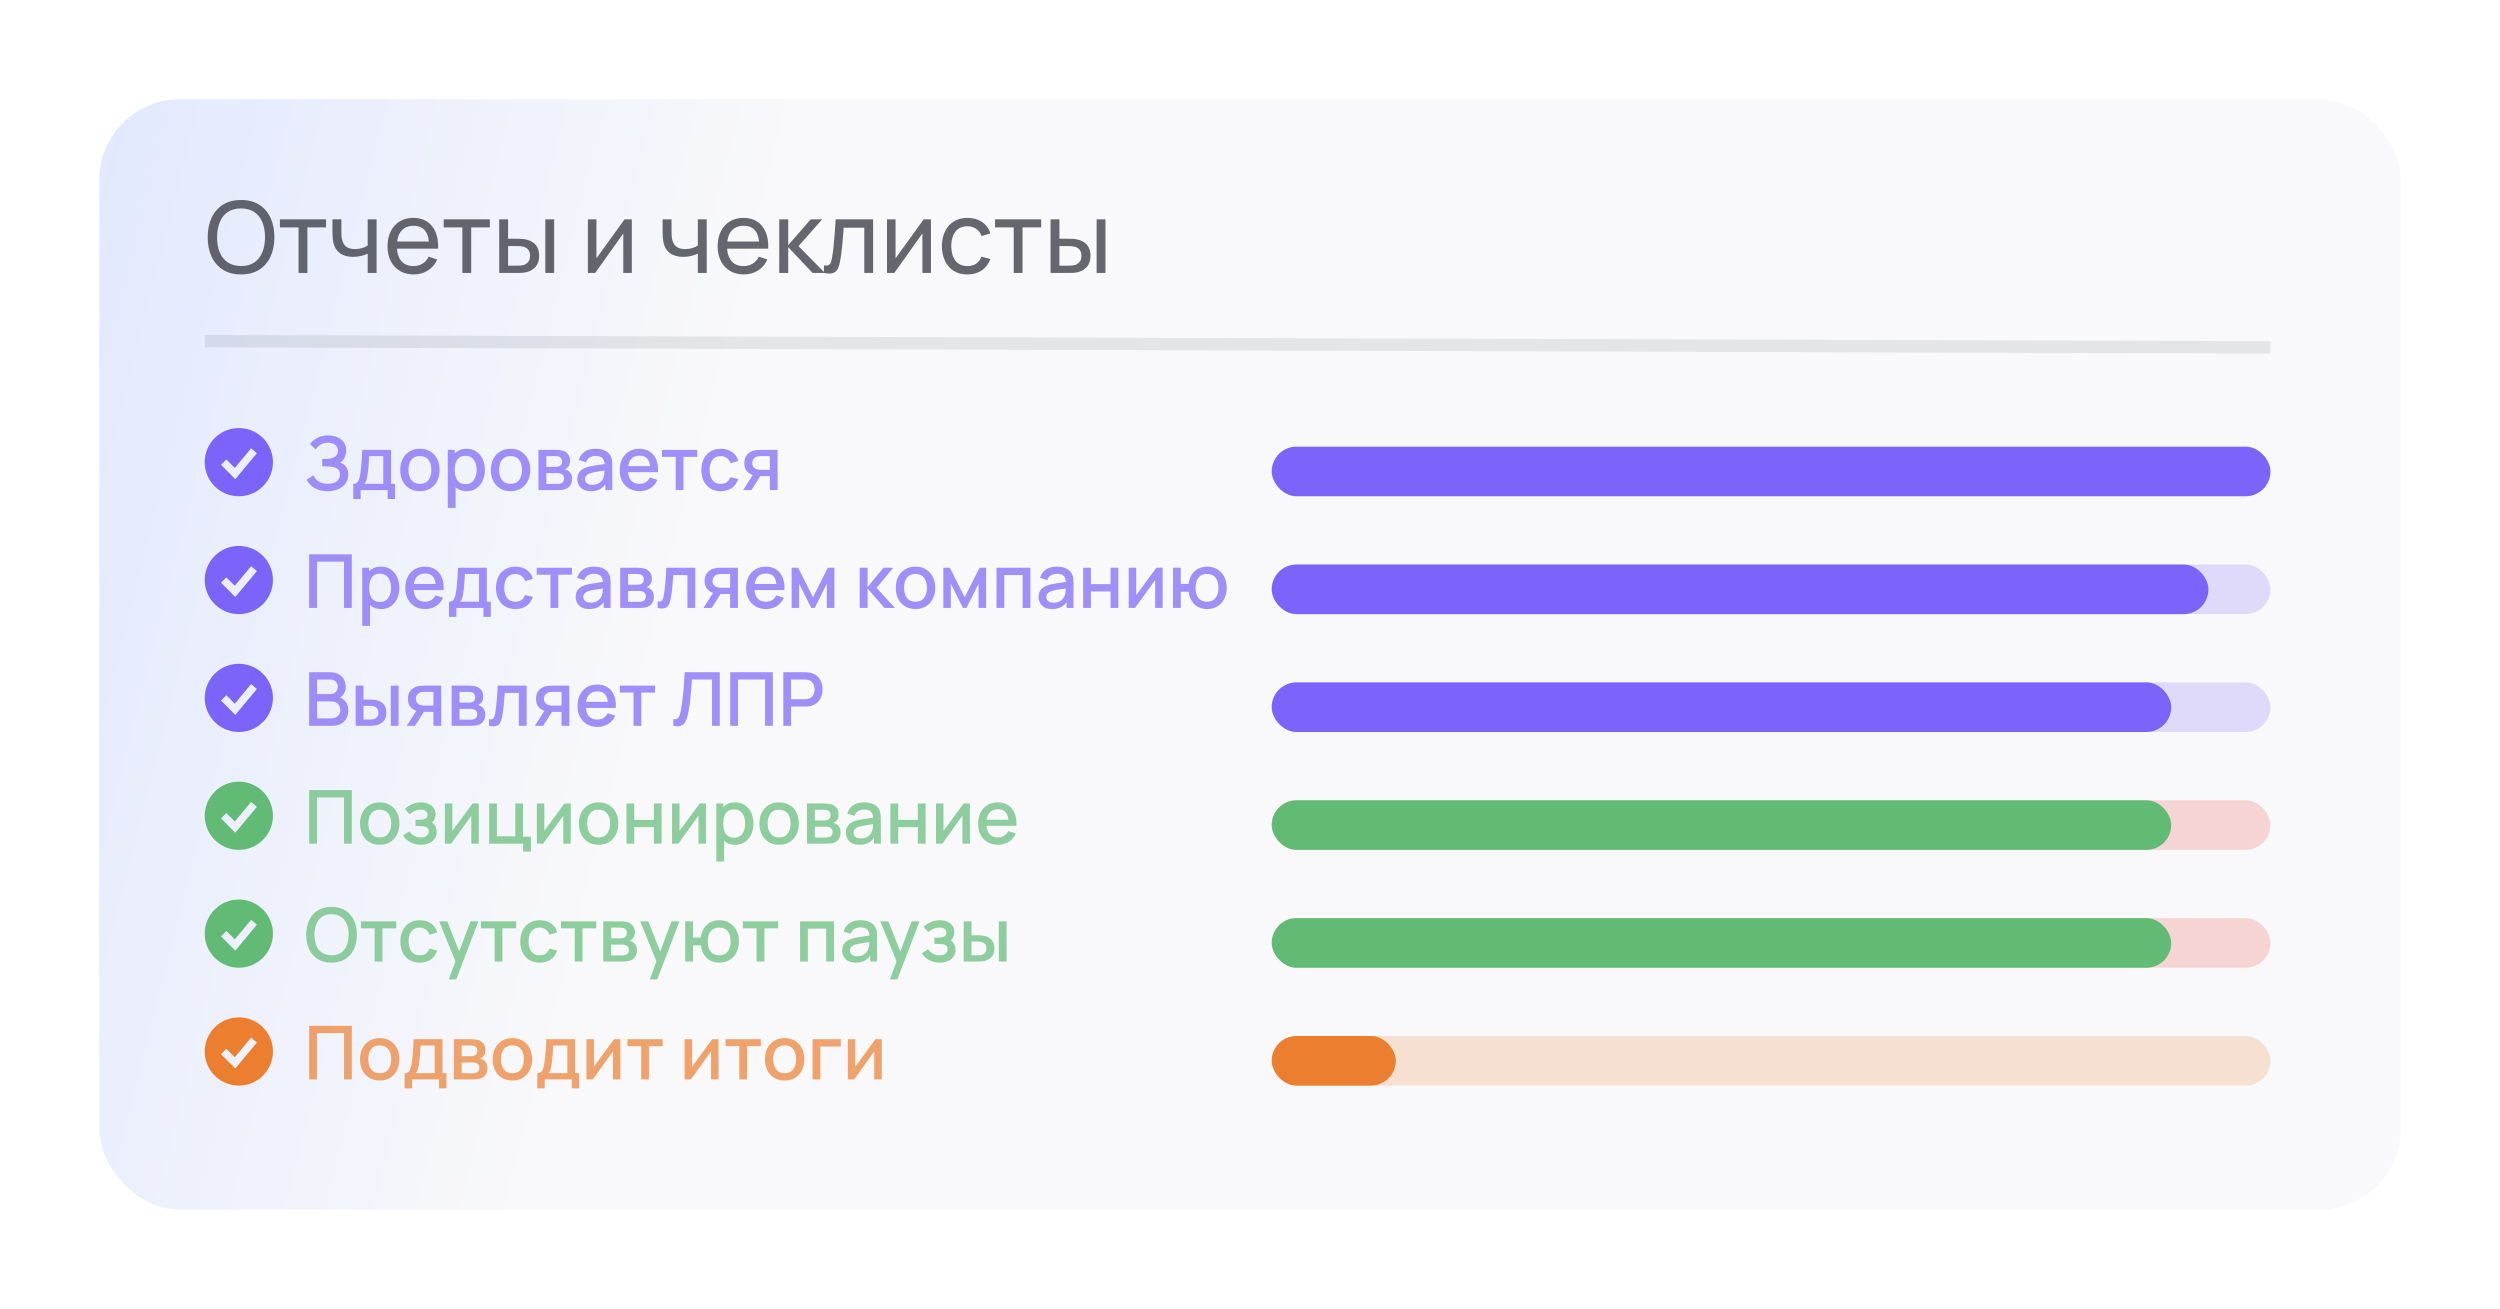
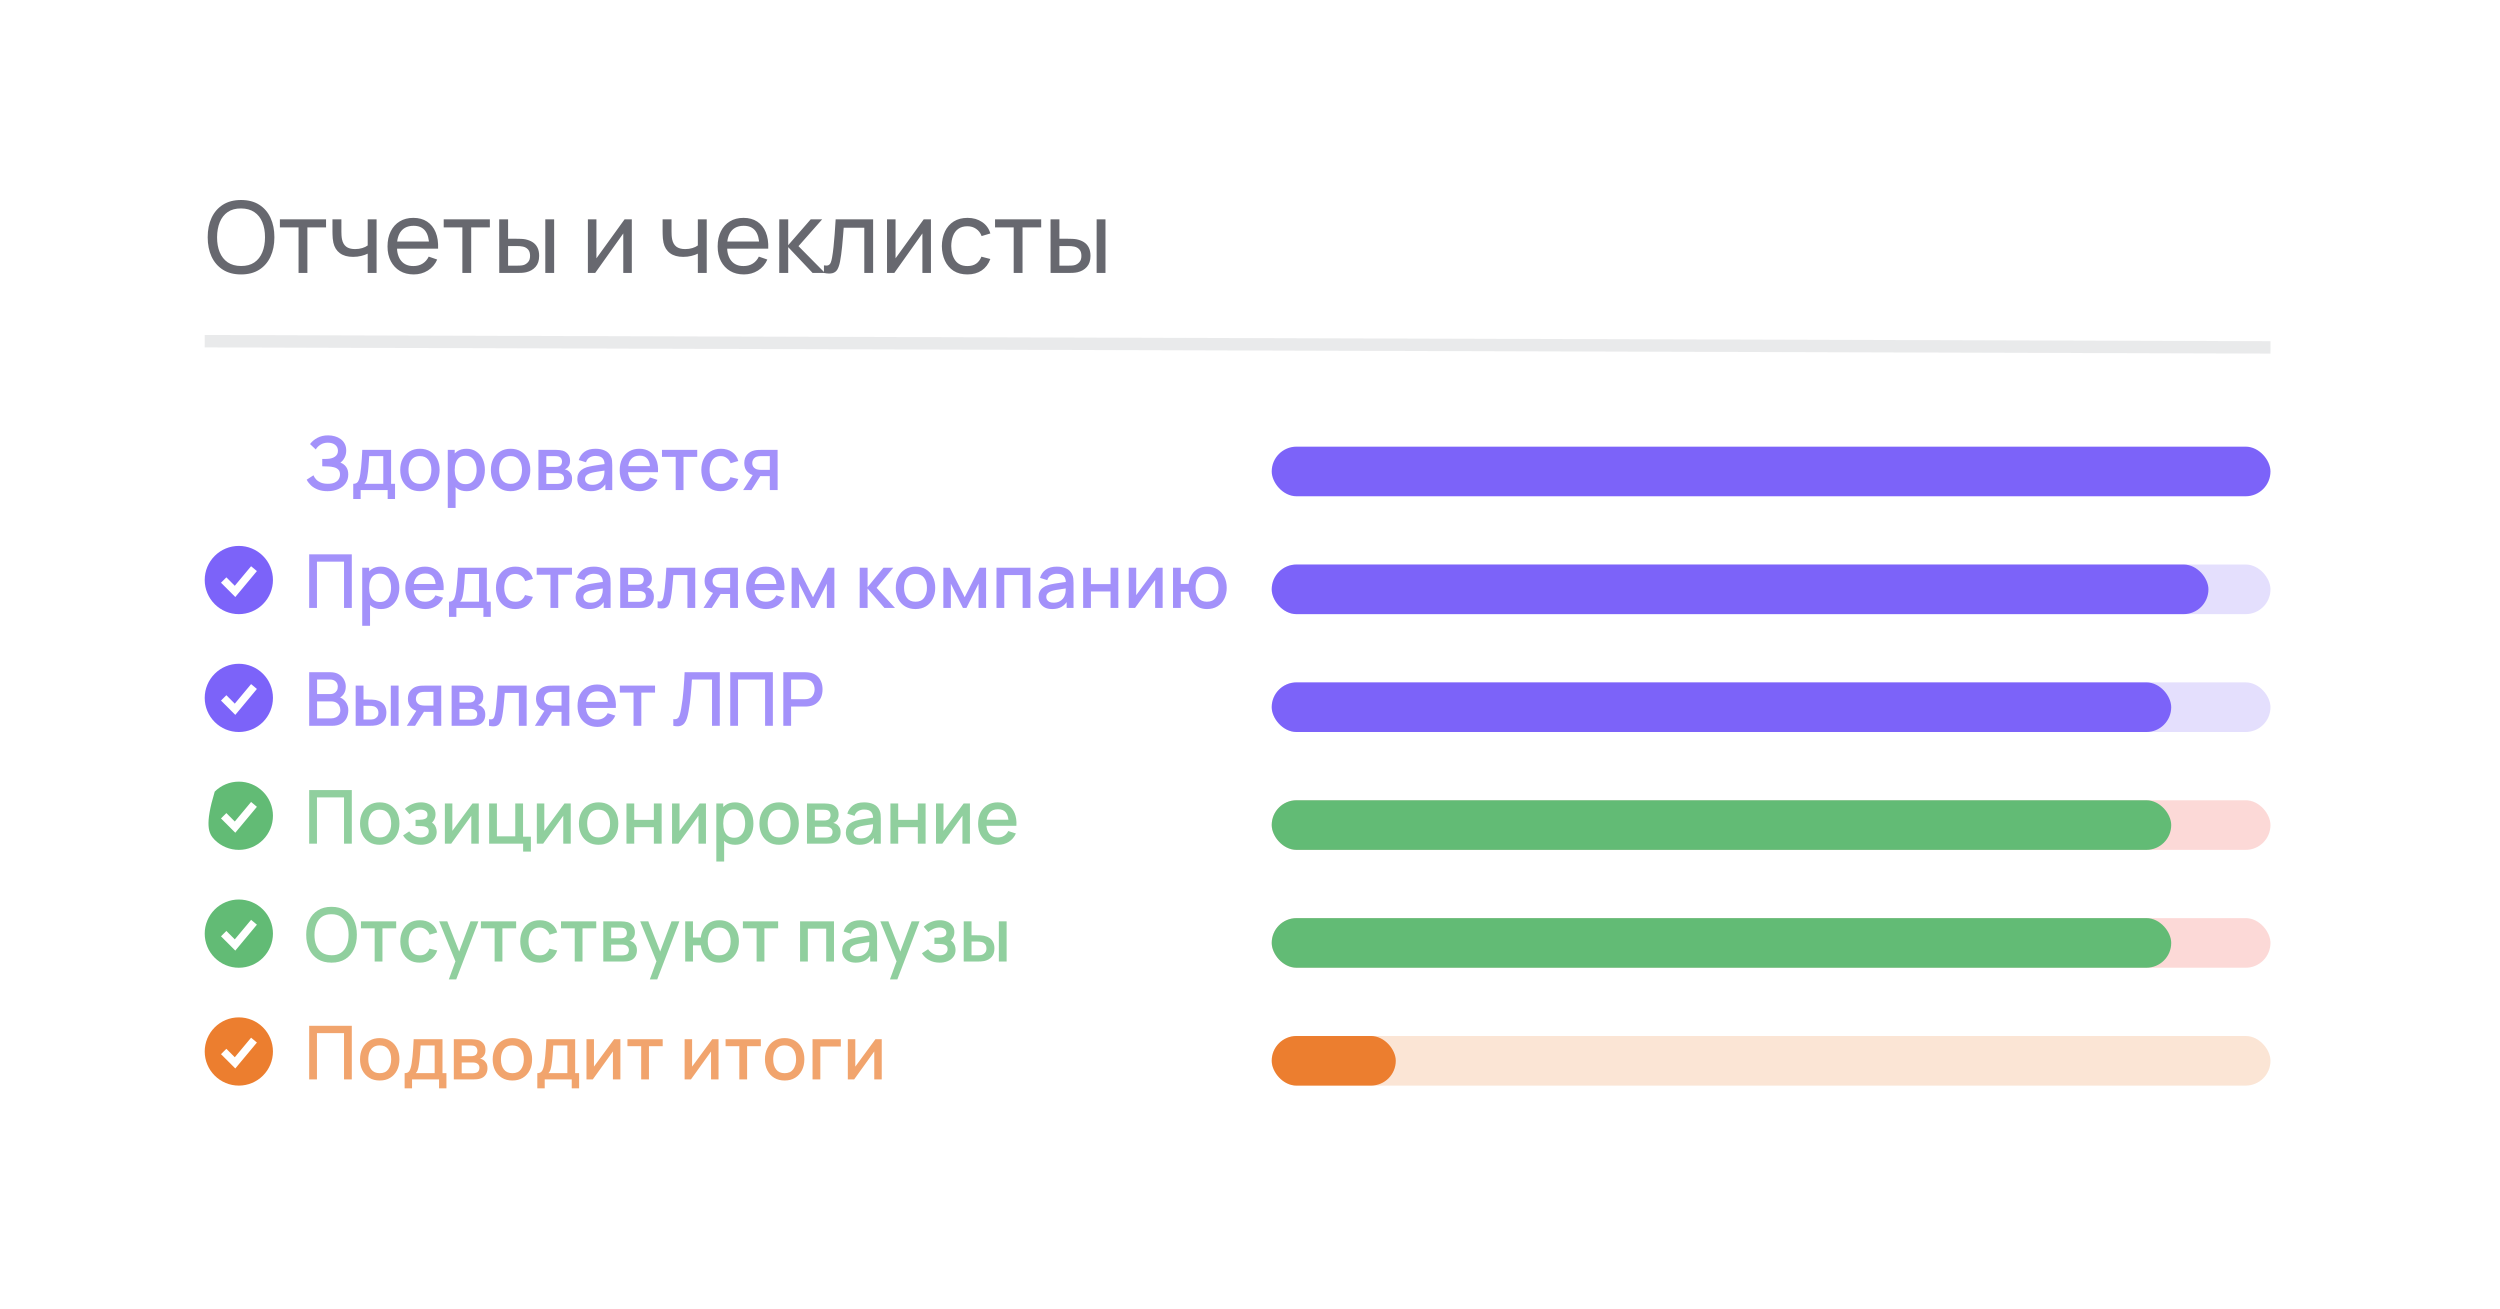
<svg xmlns="http://www.w3.org/2000/svg" width="403" height="211" viewBox="0 0 403 211" fill="none">
  <g filter="url(#filter0_d_484_477)">
-     <rect x="11" y="11" width="371" height="179" rx="13" fill="url(#paint0_linear_484_477)" />
    <rect x="200" y="67" width="161" height="8" rx="4" fill="#7C63F9" />
    <rect opacity="0.2" x="200" y="86" width="161" height="8" rx="4" fill="#7C63F9" />
    <rect opacity="0.2" x="200" y="105" width="161" height="8" rx="4" fill="#7C63F9" />
    <rect opacity="0.2" x="200" y="124" width="161" height="8" rx="4" fill="#F34537" />
    <rect opacity="0.2" x="200" y="143" width="161" height="8" rx="4" fill="#F34537" />
    <rect opacity="0.2" x="200" y="162" width="161" height="8" rx="4" fill="#EC7E2F" />
    <rect x="200" y="86" width="151" height="8" rx="4" fill="#7C63F9" />
    <rect x="200" y="105" width="145" height="8" rx="4" fill="#7C63F9" />
    <rect x="200" y="124" width="145" height="8" rx="4" fill="#62BB75" />
    <rect x="200" y="143" width="145" height="8" rx="4" fill="#62BB75" />
    <rect x="200" y="162" width="20" height="8" rx="4" fill="#EC7E2F" />
    <path opacity="0.7" d="M47.798 74.18C47.198 74.18 46.676 74.092 46.232 73.916C45.788 73.74 45.416 73.512 45.116 73.232C44.82 72.948 44.594 72.646 44.438 72.326L45.53 71.618C45.626 71.854 45.77 72.076 45.962 72.284C46.158 72.492 46.41 72.662 46.718 72.794C47.03 72.922 47.408 72.986 47.852 72.986C48.296 72.986 48.662 72.92 48.95 72.788C49.238 72.652 49.452 72.472 49.592 72.248C49.736 72.02 49.808 71.764 49.808 71.48C49.808 71.148 49.72 70.892 49.544 70.712C49.372 70.528 49.142 70.4 48.854 70.328C48.566 70.252 48.254 70.208 47.918 70.196C47.638 70.188 47.436 70.182 47.312 70.178C47.188 70.17 47.104 70.166 47.06 70.166C47.02 70.166 46.982 70.166 46.946 70.166V68.978C46.99 68.978 47.066 68.978 47.174 68.978C47.286 68.978 47.402 68.978 47.522 68.978C47.642 68.974 47.74 68.97 47.816 68.966C48.312 68.942 48.712 68.82 49.016 68.6C49.324 68.38 49.478 68.068 49.478 67.664C49.478 67.26 49.328 66.942 49.028 66.71C48.732 66.478 48.342 66.362 47.858 66.362C47.398 66.362 47.002 66.468 46.67 66.68C46.338 66.888 46.082 67.146 45.902 67.454L44.978 66.584C45.266 66.184 45.66 65.85 46.16 65.582C46.66 65.314 47.238 65.18 47.894 65.18C48.266 65.18 48.626 65.23 48.974 65.33C49.322 65.426 49.634 65.574 49.91 65.774C50.186 65.974 50.404 66.228 50.564 66.536C50.728 66.84 50.81 67.202 50.81 67.622C50.81 68.042 50.724 68.422 50.552 68.762C50.384 69.102 50.158 69.372 49.874 69.572C50.27 69.72 50.58 69.954 50.804 70.274C51.028 70.59 51.14 70.994 51.14 71.486C51.14 72.038 50.994 72.516 50.702 72.92C50.414 73.32 50.018 73.63 49.514 73.85C49.014 74.07 48.442 74.18 47.798 74.18ZM51.942 75.44V72.992C52.298 72.992 52.552 72.874 52.704 72.638C52.86 72.398 52.984 71.992 53.076 71.42C53.132 71.072 53.178 70.702 53.214 70.31C53.254 69.918 53.288 69.494 53.316 69.038C53.344 68.578 53.372 68.072 53.4 67.52H58.044V72.992H58.68V75.44H57.492V74H53.136V75.44H51.942ZM53.736 72.992H56.784V68.528H54.516C54.5 68.792 54.482 69.064 54.462 69.344C54.446 69.624 54.426 69.902 54.402 70.178C54.382 70.454 54.358 70.718 54.33 70.97C54.302 71.222 54.27 71.45 54.234 71.654C54.186 71.97 54.128 72.234 54.06 72.446C53.996 72.658 53.888 72.84 53.736 72.992ZM62.689 74.18C62.041 74.18 61.479 74.034 61.003 73.742C60.527 73.45 60.159 73.048 59.899 72.536C59.643 72.02 59.515 71.426 59.515 70.754C59.515 70.078 59.647 69.484 59.911 68.972C60.175 68.456 60.545 68.056 61.021 67.772C61.497 67.484 62.053 67.34 62.689 67.34C63.337 67.34 63.899 67.486 64.375 67.778C64.851 68.07 65.219 68.472 65.479 68.984C65.739 69.496 65.869 70.086 65.869 70.754C65.869 71.43 65.737 72.026 65.473 72.542C65.213 73.054 64.845 73.456 64.369 73.748C63.893 74.036 63.333 74.18 62.689 74.18ZM62.689 72.998C63.309 72.998 63.771 72.79 64.075 72.374C64.383 71.954 64.537 71.414 64.537 70.754C64.537 70.078 64.381 69.538 64.069 69.134C63.761 68.726 63.301 68.522 62.689 68.522C62.269 68.522 61.923 68.618 61.651 68.81C61.379 68.998 61.177 69.26 61.045 69.596C60.913 69.928 60.847 70.314 60.847 70.754C60.847 71.434 61.003 71.978 61.315 72.386C61.627 72.794 62.085 72.998 62.689 72.998ZM70.23 74.18C69.61 74.18 69.09 74.03 68.67 73.73C68.25 73.426 67.932 73.016 67.716 72.5C67.5 71.984 67.392 71.402 67.392 70.754C67.392 70.106 67.498 69.524 67.71 69.008C67.926 68.492 68.242 68.086 68.658 67.79C69.078 67.49 69.594 67.34 70.206 67.34C70.814 67.34 71.338 67.49 71.778 67.79C72.222 68.086 72.564 68.492 72.804 69.008C73.044 69.52 73.164 70.102 73.164 70.754C73.164 71.402 73.044 71.986 72.804 72.506C72.568 73.022 72.23 73.43 71.79 73.73C71.354 74.03 70.834 74.18 70.23 74.18ZM67.182 76.88V67.52H68.298V72.182H68.442V76.88H67.182ZM70.056 73.046C70.456 73.046 70.786 72.944 71.046 72.74C71.31 72.536 71.506 72.262 71.634 71.918C71.766 71.57 71.832 71.182 71.832 70.754C71.832 70.33 71.766 69.946 71.634 69.602C71.506 69.258 71.308 68.984 71.04 68.78C70.772 68.576 70.43 68.474 70.014 68.474C69.622 68.474 69.298 68.57 69.042 68.762C68.79 68.954 68.602 69.222 68.478 69.566C68.358 69.91 68.298 70.306 68.298 70.754C68.298 71.202 68.358 71.598 68.478 71.942C68.598 72.286 68.788 72.556 69.048 72.752C69.308 72.948 69.644 73.046 70.056 73.046ZM77.302 74.18C76.654 74.18 76.092 74.034 75.616 73.742C75.14 73.45 74.772 73.048 74.512 72.536C74.256 72.02 74.128 71.426 74.128 70.754C74.128 70.078 74.26 69.484 74.524 68.972C74.788 68.456 75.158 68.056 75.634 67.772C76.11 67.484 76.666 67.34 77.302 67.34C77.95 67.34 78.512 67.486 78.988 67.778C79.464 68.07 79.832 68.472 80.092 68.984C80.352 69.496 80.482 70.086 80.482 70.754C80.482 71.43 80.35 72.026 80.086 72.542C79.826 73.054 79.458 73.456 78.982 73.748C78.506 74.036 77.946 74.18 77.302 74.18ZM77.302 72.998C77.922 72.998 78.384 72.79 78.688 72.374C78.996 71.954 79.15 71.414 79.15 70.754C79.15 70.078 78.994 69.538 78.682 69.134C78.374 68.726 77.914 68.522 77.302 68.522C76.882 68.522 76.536 68.618 76.264 68.81C75.992 68.998 75.79 69.26 75.658 69.596C75.526 69.928 75.46 70.314 75.46 70.754C75.46 71.434 75.616 71.978 75.928 72.386C76.24 72.794 76.698 72.998 77.302 72.998ZM81.795 74V67.52H84.645C84.833 67.52 85.021 67.532 85.209 67.556C85.397 67.576 85.563 67.606 85.707 67.646C86.035 67.738 86.315 67.922 86.547 68.198C86.779 68.47 86.895 68.834 86.895 69.29C86.895 69.55 86.855 69.77 86.775 69.95C86.695 70.126 86.585 70.278 86.445 70.406C86.381 70.462 86.313 70.512 86.241 70.556C86.169 70.6 86.097 70.634 86.025 70.658C86.173 70.682 86.319 70.734 86.463 70.814C86.683 70.93 86.863 71.098 87.003 71.318C87.147 71.534 87.219 71.824 87.219 72.188C87.219 72.624 87.113 72.99 86.901 73.286C86.689 73.578 86.389 73.778 86.001 73.886C85.849 73.93 85.677 73.96 85.485 73.976C85.297 73.992 85.109 74 84.921 74H81.795ZM83.067 73.01H84.843C84.927 73.01 85.023 73.002 85.131 72.986C85.239 72.97 85.335 72.948 85.419 72.92C85.599 72.864 85.727 72.762 85.803 72.614C85.883 72.466 85.923 72.308 85.923 72.14C85.923 71.912 85.863 71.73 85.743 71.594C85.623 71.454 85.471 71.364 85.287 71.324C85.207 71.296 85.119 71.28 85.023 71.276C84.927 71.272 84.845 71.27 84.777 71.27H83.067V73.01ZM83.067 70.262H84.471C84.587 70.262 84.705 70.256 84.825 70.244C84.945 70.228 85.049 70.202 85.137 70.166C85.293 70.106 85.409 70.006 85.485 69.866C85.561 69.722 85.599 69.566 85.599 69.398C85.599 69.214 85.557 69.05 85.473 68.906C85.389 68.762 85.263 68.662 85.095 68.606C84.979 68.566 84.845 68.544 84.693 68.54C84.545 68.532 84.451 68.528 84.411 68.528H83.067V70.262ZM90.252 74.18C89.772 74.18 89.37 74.092 89.046 73.916C88.722 73.736 88.476 73.5 88.308 73.208C88.144 72.912 88.062 72.588 88.062 72.236C88.062 71.908 88.12 71.62 88.236 71.372C88.352 71.124 88.524 70.914 88.752 70.742C88.98 70.566 89.26 70.424 89.592 70.316C89.88 70.232 90.206 70.158 90.57 70.094C90.934 70.03 91.316 69.97 91.716 69.914C92.12 69.858 92.52 69.802 92.916 69.746L92.46 69.998C92.468 69.49 92.36 69.114 92.136 68.87C91.916 68.622 91.536 68.498 90.996 68.498C90.656 68.498 90.344 68.578 90.06 68.738C89.776 68.894 89.578 69.154 89.466 69.518L88.296 69.158C88.456 68.602 88.76 68.16 89.208 67.832C89.66 67.504 90.26 67.34 91.008 67.34C91.588 67.34 92.092 67.44 92.52 67.64C92.952 67.836 93.268 68.148 93.468 68.576C93.572 68.788 93.636 69.012 93.66 69.248C93.684 69.484 93.696 69.738 93.696 70.01V74H92.586V72.518L92.802 72.71C92.534 73.206 92.192 73.576 91.776 73.82C91.364 74.06 90.856 74.18 90.252 74.18ZM90.474 73.154C90.83 73.154 91.136 73.092 91.392 72.968C91.648 72.84 91.854 72.678 92.01 72.482C92.166 72.286 92.268 72.082 92.316 71.87C92.384 71.678 92.422 71.462 92.43 71.222C92.442 70.982 92.448 70.79 92.448 70.646L92.856 70.796C92.46 70.856 92.1 70.91 91.776 70.958C91.452 71.006 91.158 71.054 90.894 71.102C90.634 71.146 90.402 71.2 90.198 71.264C90.026 71.324 89.872 71.396 89.736 71.48C89.604 71.564 89.498 71.666 89.418 71.786C89.342 71.906 89.304 72.052 89.304 72.224C89.304 72.392 89.346 72.548 89.43 72.692C89.514 72.832 89.642 72.944 89.814 73.028C89.986 73.112 90.206 73.154 90.474 73.154ZM98.128 74.18C97.484 74.18 96.918 74.04 96.43 73.76C95.946 73.476 95.568 73.082 95.296 72.578C95.028 72.07 94.894 71.482 94.894 70.814C94.894 70.106 95.026 69.492 95.29 68.972C95.558 68.452 95.93 68.05 96.406 67.766C96.882 67.482 97.436 67.34 98.068 67.34C98.728 67.34 99.29 67.494 99.754 67.802C100.218 68.106 100.564 68.54 100.792 69.104C101.024 69.668 101.116 70.338 101.068 71.114H99.814V70.658C99.806 69.906 99.662 69.35 99.382 68.99C99.106 68.63 98.684 68.45 98.116 68.45C97.488 68.45 97.016 68.648 96.7 69.044C96.384 69.44 96.226 70.012 96.226 70.76C96.226 71.472 96.384 72.024 96.7 72.416C97.016 72.804 97.472 72.998 98.068 72.998C98.46 72.998 98.798 72.91 99.082 72.734C99.37 72.554 99.594 72.298 99.754 71.966L100.984 72.356C100.732 72.936 100.35 73.386 99.838 73.706C99.326 74.022 98.756 74.18 98.128 74.18ZM95.818 71.114V70.136H100.444V71.114H95.818ZM103.924 74V68.648H101.71V67.52H107.392V68.648H105.178V74H103.924ZM111.186 74.18C110.522 74.18 109.958 74.032 109.494 73.736C109.03 73.44 108.674 73.034 108.426 72.518C108.182 72.002 108.058 71.416 108.054 70.76C108.058 70.092 108.186 69.502 108.438 68.99C108.69 68.474 109.05 68.07 109.518 67.778C109.986 67.486 110.548 67.34 111.204 67.34C111.912 67.34 112.516 67.516 113.016 67.868C113.52 68.22 113.852 68.702 114.012 69.314L112.764 69.674C112.64 69.31 112.436 69.028 112.152 68.828C111.872 68.624 111.55 68.522 111.186 68.522C110.774 68.522 110.436 68.62 110.172 68.816C109.908 69.008 109.712 69.272 109.584 69.608C109.456 69.944 109.39 70.328 109.386 70.76C109.39 71.428 109.542 71.968 109.842 72.38C110.146 72.792 110.594 72.998 111.186 72.998C111.59 72.998 111.916 72.906 112.164 72.722C112.416 72.534 112.608 72.266 112.74 71.918L114.012 72.218C113.8 72.85 113.45 73.336 112.962 73.676C112.474 74.012 111.882 74.18 111.186 74.18ZM119.095 74V71.75H117.811C117.659 71.75 117.477 71.744 117.265 71.732C117.057 71.72 116.861 71.698 116.677 71.666C116.193 71.578 115.789 71.368 115.465 71.036C115.141 70.7 114.979 70.238 114.979 69.65C114.979 69.082 115.131 68.626 115.435 68.282C115.743 67.934 116.133 67.71 116.605 67.61C116.809 67.562 117.017 67.536 117.229 67.532C117.445 67.524 117.627 67.52 117.775 67.52H120.349L120.355 74H119.095ZM114.793 74L116.431 71.438H117.757L116.131 74H114.793ZM117.702 70.742H119.095V68.528H117.702C117.615 68.528 117.507 68.532 117.379 68.54C117.251 68.548 117.127 68.57 117.007 68.606C116.883 68.642 116.763 68.706 116.647 68.798C116.535 68.89 116.443 69.008 116.371 69.152C116.299 69.292 116.263 69.454 116.263 69.638C116.263 69.914 116.341 70.142 116.497 70.322C116.653 70.498 116.839 70.614 117.055 70.67C117.171 70.702 117.287 70.722 117.403 70.73C117.519 70.738 117.619 70.742 117.702 70.742Z" fill="#7C63F9" />
    <path opacity="0.7" d="M44.84 93V84.36H51.71V93H50.456V85.542H46.094V93H44.84ZM56.437 93.18C55.817 93.18 55.297 93.03 54.877 92.73C54.457 92.426 54.139 92.016 53.923 91.5C53.707 90.984 53.599 90.402 53.599 89.754C53.599 89.106 53.705 88.524 53.917 88.008C54.133 87.492 54.449 87.086 54.865 86.79C55.285 86.49 55.801 86.34 56.413 86.34C57.021 86.34 57.545 86.49 57.985 86.79C58.429 87.086 58.771 87.492 59.011 88.008C59.251 88.52 59.371 89.102 59.371 89.754C59.371 90.402 59.251 90.986 59.011 91.506C58.775 92.022 58.437 92.43 57.997 92.73C57.561 93.03 57.041 93.18 56.437 93.18ZM53.389 95.88V86.52H54.505V91.182H54.649V95.88H53.389ZM56.263 92.046C56.663 92.046 56.993 91.944 57.253 91.74C57.517 91.536 57.713 91.262 57.841 90.918C57.973 90.57 58.039 90.182 58.039 89.754C58.039 89.33 57.973 88.946 57.841 88.602C57.713 88.258 57.515 87.984 57.247 87.78C56.979 87.576 56.637 87.474 56.221 87.474C55.829 87.474 55.505 87.57 55.249 87.762C54.997 87.954 54.809 88.222 54.685 88.566C54.565 88.91 54.505 89.306 54.505 89.754C54.505 90.202 54.565 90.598 54.685 90.942C54.805 91.286 54.995 91.556 55.255 91.752C55.515 91.948 55.851 92.046 56.263 92.046ZM63.569 93.18C62.925 93.18 62.359 93.04 61.871 92.76C61.388 92.476 61.01 92.082 60.737 91.578C60.469 91.07 60.336 90.482 60.336 89.814C60.336 89.106 60.468 88.492 60.731 87.972C60.999 87.452 61.371 87.05 61.847 86.766C62.324 86.482 62.877 86.34 63.51 86.34C64.169 86.34 64.731 86.494 65.195 86.802C65.659 87.106 66.005 87.54 66.234 88.104C66.466 88.668 66.558 89.338 66.51 90.114H65.255V89.658C65.248 88.906 65.103 88.35 64.823 87.99C64.547 87.63 64.126 87.45 63.557 87.45C62.929 87.45 62.458 87.648 62.142 88.044C61.825 88.44 61.667 89.012 61.667 89.76C61.667 90.472 61.825 91.024 62.142 91.416C62.458 91.804 62.913 91.998 63.51 91.998C63.901 91.998 64.24 91.91 64.523 91.734C64.811 91.554 65.035 91.298 65.195 90.966L66.425 91.356C66.174 91.936 65.791 92.386 65.279 92.706C64.767 93.022 64.198 93.18 63.569 93.18ZM61.26 90.114V89.136H65.885V90.114H61.26ZM67.376 94.44V91.992C67.732 91.992 67.986 91.874 68.138 91.638C68.294 91.398 68.418 90.992 68.51 90.42C68.566 90.072 68.612 89.702 68.648 89.31C68.688 88.918 68.722 88.494 68.75 88.038C68.778 87.578 68.806 87.072 68.834 86.52H73.478V91.992H74.114V94.44H72.926V93H68.57V94.44H67.376ZM69.17 91.992H72.218V87.528H69.95C69.934 87.792 69.916 88.064 69.896 88.344C69.88 88.624 69.86 88.902 69.836 89.178C69.816 89.454 69.792 89.718 69.764 89.97C69.736 90.222 69.704 90.45 69.668 90.654C69.62 90.97 69.562 91.234 69.494 91.446C69.43 91.658 69.322 91.84 69.17 91.992ZM78.081 93.18C77.417 93.18 76.853 93.032 76.389 92.736C75.925 92.44 75.569 92.034 75.321 91.518C75.077 91.002 74.953 90.416 74.949 89.76C74.953 89.092 75.081 88.502 75.333 87.99C75.585 87.474 75.945 87.07 76.413 86.778C76.881 86.486 77.443 86.34 78.099 86.34C78.807 86.34 79.411 86.516 79.911 86.868C80.415 87.22 80.747 87.702 80.907 88.314L79.659 88.674C79.535 88.31 79.331 88.028 79.047 87.828C78.767 87.624 78.445 87.522 78.081 87.522C77.669 87.522 77.331 87.62 77.067 87.816C76.803 88.008 76.607 88.272 76.479 88.608C76.351 88.944 76.285 89.328 76.281 89.76C76.285 90.428 76.437 90.968 76.737 91.38C77.041 91.792 77.489 91.998 78.081 91.998C78.485 91.998 78.811 91.906 79.059 91.722C79.311 91.534 79.503 91.266 79.635 90.918L80.907 91.218C80.695 91.85 80.345 92.336 79.857 92.676C79.369 93.012 78.777 93.18 78.081 93.18ZM83.733 93V87.648H81.519V86.52H87.201V87.648H84.987V93H83.733ZM89.983 93.18C89.502 93.18 89.1 93.092 88.776 92.916C88.453 92.736 88.207 92.5 88.038 92.208C87.874 91.912 87.793 91.588 87.793 91.236C87.793 90.908 87.85 90.62 87.966 90.372C88.082 90.124 88.254 89.914 88.483 89.742C88.71 89.566 88.99 89.424 89.323 89.316C89.611 89.232 89.936 89.158 90.3 89.094C90.665 89.03 91.046 88.97 91.447 88.914C91.85 88.858 92.251 88.802 92.647 88.746L92.191 88.998C92.198 88.49 92.091 88.114 91.867 87.87C91.647 87.622 91.266 87.498 90.727 87.498C90.386 87.498 90.075 87.578 89.79 87.738C89.507 87.894 89.308 88.154 89.197 88.518L88.026 88.158C88.186 87.602 88.49 87.16 88.939 86.832C89.391 86.504 89.99 86.34 90.739 86.34C91.319 86.34 91.823 86.44 92.251 86.64C92.683 86.836 92.999 87.148 93.198 87.576C93.302 87.788 93.367 88.012 93.391 88.248C93.415 88.484 93.427 88.738 93.427 89.01V93H92.317V91.518L92.532 91.71C92.264 92.206 91.922 92.576 91.507 92.82C91.094 93.06 90.587 93.18 89.983 93.18ZM90.204 92.154C90.561 92.154 90.867 92.092 91.123 91.968C91.379 91.84 91.585 91.678 91.74 91.482C91.897 91.286 91.999 91.082 92.046 90.87C92.115 90.678 92.153 90.462 92.16 90.222C92.172 89.982 92.178 89.79 92.178 89.646L92.587 89.796C92.191 89.856 91.831 89.91 91.507 89.958C91.183 90.006 90.888 90.054 90.624 90.102C90.365 90.146 90.132 90.2 89.928 90.264C89.757 90.324 89.603 90.396 89.466 90.48C89.335 90.564 89.228 90.666 89.148 90.786C89.073 90.906 89.034 91.052 89.034 91.224C89.034 91.392 89.076 91.548 89.16 91.692C89.245 91.832 89.373 91.944 89.544 92.028C89.716 92.112 89.936 92.154 90.204 92.154ZM94.978 93V86.52H97.829C98.016 86.52 98.204 86.532 98.392 86.556C98.581 86.576 98.746 86.606 98.891 86.646C99.219 86.738 99.499 86.922 99.731 87.198C99.963 87.47 100.079 87.834 100.079 88.29C100.079 88.55 100.039 88.77 99.959 88.95C99.879 89.126 99.769 89.278 99.629 89.406C99.564 89.462 99.496 89.512 99.424 89.556C99.353 89.6 99.281 89.634 99.209 89.658C99.356 89.682 99.502 89.734 99.647 89.814C99.867 89.93 100.047 90.098 100.187 90.318C100.331 90.534 100.403 90.824 100.403 91.188C100.403 91.624 100.297 91.99 100.085 92.286C99.873 92.578 99.573 92.778 99.184 92.886C99.032 92.93 98.861 92.96 98.668 92.976C98.481 92.992 98.293 93 98.105 93H94.978ZM96.251 92.01H98.026C98.111 92.01 98.207 92.002 98.314 91.986C98.422 91.97 98.519 91.948 98.603 91.92C98.782 91.864 98.91 91.762 98.987 91.614C99.067 91.466 99.106 91.308 99.106 91.14C99.106 90.912 99.046 90.73 98.927 90.594C98.806 90.454 98.654 90.364 98.471 90.324C98.391 90.296 98.302 90.28 98.207 90.276C98.111 90.272 98.028 90.27 97.96 90.27H96.251V92.01ZM96.251 89.262H97.654C97.77 89.262 97.888 89.256 98.008 89.244C98.129 89.228 98.233 89.202 98.32 89.166C98.477 89.106 98.593 89.006 98.668 88.866C98.745 88.722 98.782 88.566 98.782 88.398C98.782 88.214 98.74 88.05 98.656 87.906C98.573 87.762 98.447 87.662 98.278 87.606C98.162 87.566 98.028 87.544 97.876 87.54C97.728 87.532 97.635 87.528 97.594 87.528H96.251V89.262ZM101.006 93V91.938C101.246 91.982 101.428 91.976 101.552 91.92C101.68 91.86 101.774 91.752 101.834 91.596C101.898 91.44 101.952 91.238 101.996 90.99C102.064 90.626 102.122 90.212 102.17 89.748C102.222 89.28 102.268 88.774 102.308 88.23C102.348 87.686 102.384 87.116 102.416 86.52H107.072V93H105.812V87.702H103.544C103.52 88.018 103.492 88.354 103.46 88.71C103.432 89.062 103.4 89.412 103.364 89.76C103.328 90.108 103.29 90.434 103.25 90.738C103.21 91.042 103.168 91.302 103.124 91.518C103.044 91.95 102.926 92.294 102.77 92.55C102.618 92.802 102.402 92.964 102.122 93.036C101.842 93.112 101.47 93.1 101.006 93ZM112.696 93V90.75H111.412C111.26 90.75 111.078 90.744 110.866 90.732C110.658 90.72 110.462 90.698 110.278 90.666C109.794 90.578 109.39 90.368 109.066 90.036C108.742 89.7 108.58 89.238 108.58 88.65C108.58 88.082 108.732 87.626 109.036 87.282C109.344 86.934 109.734 86.71 110.206 86.61C110.41 86.562 110.618 86.536 110.83 86.532C111.046 86.524 111.228 86.52 111.376 86.52H113.95L113.956 93H112.696ZM108.394 93L110.032 90.438H111.358L109.732 93H108.394ZM111.304 89.742H112.696V87.528H111.304C111.216 87.528 111.108 87.532 110.98 87.54C110.852 87.548 110.728 87.57 110.608 87.606C110.484 87.642 110.364 87.706 110.248 87.798C110.136 87.89 110.044 88.008 109.972 88.152C109.9 88.292 109.864 88.454 109.864 88.638C109.864 88.914 109.942 89.142 110.098 89.322C110.254 89.498 110.44 89.614 110.656 89.67C110.772 89.702 110.888 89.722 111.004 89.73C111.12 89.738 111.22 89.742 111.304 89.742ZM118.507 93.18C117.863 93.18 117.297 93.04 116.809 92.76C116.325 92.476 115.947 92.082 115.675 91.578C115.407 91.07 115.273 90.482 115.273 89.814C115.273 89.106 115.405 88.492 115.669 87.972C115.937 87.452 116.309 87.05 116.785 86.766C117.261 86.482 117.815 86.34 118.447 86.34C119.107 86.34 119.669 86.494 120.133 86.802C120.597 87.106 120.943 87.54 121.171 88.104C121.403 88.668 121.495 89.338 121.447 90.114H120.193V89.658C120.185 88.906 120.041 88.35 119.761 87.99C119.485 87.63 119.063 87.45 118.495 87.45C117.867 87.45 117.395 87.648 117.079 88.044C116.763 88.44 116.605 89.012 116.605 89.76C116.605 90.472 116.763 91.024 117.079 91.416C117.395 91.804 117.851 91.998 118.447 91.998C118.839 91.998 119.177 91.91 119.461 91.734C119.749 91.554 119.973 91.298 120.133 90.966L121.363 91.356C121.111 91.936 120.729 92.386 120.217 92.706C119.705 93.022 119.135 93.18 118.507 93.18ZM116.197 90.114V89.136H120.823V90.114H116.197ZM122.611 93V86.52H123.661L126.055 91.272L128.443 86.52H129.499V93H128.287V89.088L126.337 93H125.767L123.817 89.088V93H122.611ZM133.58 93L133.586 86.52H134.858V89.64L137.402 86.52H138.998L136.31 89.76L139.274 93H137.57L134.858 89.88V93H133.58ZM142.576 93.18C141.928 93.18 141.366 93.034 140.89 92.742C140.414 92.45 140.046 92.048 139.786 91.536C139.53 91.02 139.402 90.426 139.402 89.754C139.402 89.078 139.534 88.484 139.798 87.972C140.062 87.456 140.432 87.056 140.908 86.772C141.384 86.484 141.94 86.34 142.576 86.34C143.224 86.34 143.786 86.486 144.262 86.778C144.738 87.07 145.106 87.472 145.366 87.984C145.626 88.496 145.756 89.086 145.756 89.754C145.756 90.43 145.624 91.026 145.36 91.542C145.1 92.054 144.732 92.456 144.256 92.748C143.78 93.036 143.22 93.18 142.576 93.18ZM142.576 91.998C143.196 91.998 143.658 91.79 143.962 91.374C144.27 90.954 144.424 90.414 144.424 89.754C144.424 89.078 144.268 88.538 143.956 88.134C143.648 87.726 143.188 87.522 142.576 87.522C142.156 87.522 141.81 87.618 141.538 87.81C141.266 87.998 141.064 88.26 140.932 88.596C140.8 88.928 140.734 89.314 140.734 89.754C140.734 90.434 140.89 90.978 141.202 91.386C141.514 91.794 141.972 91.998 142.576 91.998ZM147.068 93V86.52H148.118L150.512 91.272L152.9 86.52H153.956V93H152.744V89.088L150.794 93H150.224L148.274 89.088V93H147.068ZM155.635 93V86.52H161.101V93H159.847V87.702H156.889V93H155.635ZM164.608 93.18C164.128 93.18 163.726 93.092 163.402 92.916C163.078 92.736 162.832 92.5 162.664 92.208C162.5 91.912 162.418 91.588 162.418 91.236C162.418 90.908 162.476 90.62 162.592 90.372C162.708 90.124 162.88 89.914 163.108 89.742C163.336 89.566 163.616 89.424 163.948 89.316C164.236 89.232 164.562 89.158 164.926 89.094C165.29 89.03 165.672 88.97 166.072 88.914C166.476 88.858 166.876 88.802 167.272 88.746L166.816 88.998C166.824 88.49 166.716 88.114 166.492 87.87C166.272 87.622 165.892 87.498 165.352 87.498C165.012 87.498 164.7 87.578 164.416 87.738C164.132 87.894 163.934 88.154 163.822 88.518L162.652 88.158C162.812 87.602 163.116 87.16 163.564 86.832C164.016 86.504 164.616 86.34 165.364 86.34C165.944 86.34 166.448 86.44 166.876 86.64C167.308 86.836 167.624 87.148 167.824 87.576C167.928 87.788 167.992 88.012 168.016 88.248C168.04 88.484 168.052 88.738 168.052 89.01V93H166.942V91.518L167.158 91.71C166.89 92.206 166.548 92.576 166.132 92.82C165.72 93.06 165.212 93.18 164.608 93.18ZM164.83 92.154C165.186 92.154 165.492 92.092 165.748 91.968C166.004 91.84 166.21 91.678 166.366 91.482C166.522 91.286 166.624 91.082 166.672 90.87C166.74 90.678 166.778 90.462 166.786 90.222C166.798 89.982 166.804 89.79 166.804 89.646L167.212 89.796C166.816 89.856 166.456 89.91 166.132 89.958C165.808 90.006 165.514 90.054 165.25 90.102C164.99 90.146 164.758 90.2 164.554 90.264C164.382 90.324 164.228 90.396 164.092 90.48C163.96 90.564 163.854 90.666 163.774 90.786C163.698 90.906 163.66 91.052 163.66 91.224C163.66 91.392 163.702 91.548 163.786 91.692C163.87 91.832 163.998 91.944 164.17 92.028C164.342 92.112 164.562 92.154 164.83 92.154ZM169.604 93V86.52H170.858V89.166H174.02V86.52H175.274V93H174.02V90.348H170.858V93H169.604ZM182.417 86.52V93H181.211V88.494L177.971 93H176.951V86.52H178.157V90.936L181.403 86.52H182.417ZM189.566 93.18C189.03 93.18 188.552 93.068 188.132 92.844C187.716 92.62 187.376 92.3 187.112 91.884C186.848 91.464 186.68 90.966 186.608 90.39H185.342V93H184.088V86.52H185.342V89.13H186.602C186.674 88.542 186.844 88.04 187.112 87.624C187.38 87.208 187.724 86.89 188.144 86.67C188.568 86.45 189.048 86.34 189.584 86.34C190.228 86.34 190.786 86.486 191.258 86.778C191.73 87.07 192.096 87.474 192.356 87.99C192.616 88.502 192.746 89.088 192.746 89.748C192.746 90.424 192.614 91.02 192.35 91.536C192.09 92.052 191.722 92.456 191.246 92.748C190.77 93.036 190.21 93.18 189.566 93.18ZM189.548 91.998C190.176 91.998 190.644 91.79 190.952 91.374C191.26 90.958 191.414 90.418 191.414 89.754C191.414 89.07 191.258 88.528 190.946 88.128C190.638 87.724 190.174 87.522 189.554 87.522C188.95 87.522 188.494 87.724 188.186 88.128C187.878 88.528 187.724 89.068 187.724 89.748C187.724 90.432 187.878 90.978 188.186 91.386C188.498 91.794 188.952 91.998 189.548 91.998Z" fill="#7C63F9" />
    <path opacity="0.7" d="M44.84 112V103.36H48.236C48.784 103.36 49.244 103.472 49.616 103.696C49.988 103.92 50.268 104.21 50.456 104.566C50.644 104.918 50.738 105.29 50.738 105.682C50.738 106.158 50.62 106.566 50.384 106.906C50.152 107.246 49.838 107.478 49.442 107.602L49.43 107.308C49.982 107.444 50.406 107.71 50.702 108.106C50.998 108.498 51.146 108.956 51.146 109.48C51.146 109.988 51.044 110.43 50.84 110.806C50.64 111.182 50.346 111.476 49.958 111.688C49.574 111.896 49.108 112 48.56 112H44.84ZM46.112 110.806H48.368C48.652 110.806 48.906 110.752 49.13 110.644C49.358 110.536 49.536 110.382 49.664 110.182C49.796 109.978 49.862 109.736 49.862 109.456C49.862 109.196 49.804 108.962 49.688 108.754C49.576 108.542 49.412 108.376 49.196 108.256C48.984 108.132 48.734 108.07 48.446 108.07H46.112V110.806ZM46.112 106.888H48.218C48.45 106.888 48.658 106.842 48.842 106.75C49.03 106.654 49.178 106.518 49.286 106.342C49.398 106.162 49.454 105.946 49.454 105.694C49.454 105.358 49.342 105.082 49.118 104.866C48.894 104.65 48.594 104.542 48.218 104.542H46.112V106.888ZM52.334 112V105.52H53.594V107.77H54.446C54.63 107.77 54.828 107.774 55.04 107.782C55.252 107.79 55.432 107.81 55.58 107.842C55.928 107.914 56.23 108.034 56.486 108.202C56.742 108.37 56.938 108.594 57.074 108.874C57.214 109.15 57.284 109.49 57.284 109.894C57.284 110.458 57.138 110.908 56.846 111.244C56.554 111.576 56.158 111.8 55.658 111.916C55.498 111.952 55.308 111.976 55.088 111.988C54.872 111.996 54.672 112 54.488 112H52.334ZM53.594 110.992H54.56C54.664 110.992 54.78 110.988 54.908 110.98C55.036 110.972 55.154 110.954 55.262 110.926C55.45 110.87 55.62 110.756 55.772 110.584C55.924 110.412 56 110.182 56 109.894C56 109.598 55.924 109.362 55.772 109.186C55.624 109.01 55.436 108.896 55.208 108.844C55.104 108.816 54.994 108.798 54.878 108.79C54.766 108.782 54.66 108.778 54.56 108.778H53.594V110.992ZM57.998 112V105.52H59.252V112H57.998ZM64.872 112V109.75H63.588C63.436 109.75 63.254 109.744 63.042 109.732C62.834 109.72 62.638 109.698 62.454 109.666C61.97 109.578 61.566 109.368 61.242 109.036C60.918 108.7 60.756 108.238 60.756 107.65C60.756 107.082 60.908 106.626 61.212 106.282C61.52 105.934 61.91 105.71 62.382 105.61C62.586 105.562 62.794 105.536 63.006 105.532C63.222 105.524 63.404 105.52 63.552 105.52H66.126L66.132 112H64.872ZM60.57 112L62.208 109.438H63.534L61.908 112H60.57ZM63.48 108.742H64.872V106.528H63.48C63.392 106.528 63.284 106.532 63.156 106.54C63.028 106.548 62.904 106.57 62.784 106.606C62.66 106.642 62.54 106.706 62.424 106.798C62.312 106.89 62.22 107.008 62.148 107.152C62.076 107.292 62.04 107.454 62.04 107.638C62.04 107.914 62.118 108.142 62.274 108.322C62.43 108.498 62.616 108.614 62.832 108.67C62.948 108.702 63.064 108.722 63.18 108.73C63.296 108.738 63.396 108.742 63.48 108.742ZM67.803 112V105.52H70.653C70.841 105.52 71.029 105.532 71.217 105.556C71.405 105.576 71.571 105.606 71.715 105.646C72.043 105.738 72.323 105.922 72.555 106.198C72.787 106.47 72.903 106.834 72.903 107.29C72.903 107.55 72.863 107.77 72.783 107.95C72.703 108.126 72.593 108.278 72.453 108.406C72.389 108.462 72.321 108.512 72.249 108.556C72.177 108.6 72.105 108.634 72.033 108.658C72.181 108.682 72.327 108.734 72.471 108.814C72.691 108.93 72.871 109.098 73.011 109.318C73.155 109.534 73.227 109.824 73.227 110.188C73.227 110.624 73.121 110.99 72.909 111.286C72.697 111.578 72.397 111.778 72.009 111.886C71.857 111.93 71.685 111.96 71.493 111.976C71.305 111.992 71.117 112 70.929 112H67.803ZM69.075 111.01H70.851C70.935 111.01 71.031 111.002 71.139 110.986C71.247 110.97 71.343 110.948 71.427 110.92C71.607 110.864 71.735 110.762 71.811 110.614C71.891 110.466 71.931 110.308 71.931 110.14C71.931 109.912 71.871 109.73 71.751 109.594C71.631 109.454 71.479 109.364 71.295 109.324C71.215 109.296 71.127 109.28 71.031 109.276C70.935 109.272 70.853 109.27 70.785 109.27H69.075V111.01ZM69.075 108.262H70.479C70.595 108.262 70.713 108.256 70.833 108.244C70.953 108.228 71.057 108.202 71.145 108.166C71.301 108.106 71.417 108.006 71.493 107.866C71.569 107.722 71.607 107.566 71.607 107.398C71.607 107.214 71.565 107.05 71.481 106.906C71.397 106.762 71.271 106.662 71.103 106.606C70.987 106.566 70.853 106.544 70.701 106.54C70.553 106.532 70.459 106.528 70.419 106.528H69.075V108.262ZM73.83 112V110.938C74.07 110.982 74.252 110.976 74.376 110.92C74.504 110.86 74.598 110.752 74.658 110.596C74.722 110.44 74.776 110.238 74.82 109.99C74.888 109.626 74.946 109.212 74.994 108.748C75.046 108.28 75.092 107.774 75.132 107.23C75.172 106.686 75.208 106.116 75.24 105.52H79.896V112H78.636V106.702H76.368C76.344 107.018 76.316 107.354 76.284 107.71C76.256 108.062 76.224 108.412 76.188 108.76C76.152 109.108 76.114 109.434 76.074 109.738C76.034 110.042 75.992 110.302 75.948 110.518C75.868 110.95 75.75 111.294 75.594 111.55C75.442 111.802 75.226 111.964 74.946 112.036C74.666 112.112 74.294 112.1 73.83 112ZM85.52 112V109.75H84.236C84.084 109.75 83.902 109.744 83.69 109.732C83.482 109.72 83.286 109.698 83.102 109.666C82.618 109.578 82.214 109.368 81.89 109.036C81.566 108.7 81.404 108.238 81.404 107.65C81.404 107.082 81.556 106.626 81.86 106.282C82.168 105.934 82.558 105.71 83.03 105.61C83.234 105.562 83.442 105.536 83.654 105.532C83.87 105.524 84.052 105.52 84.2 105.52H86.774L86.78 112H85.52ZM81.218 112L82.856 109.438H84.182L82.556 112H81.218ZM84.128 108.742H85.52V106.528H84.128C84.04 106.528 83.932 106.532 83.804 106.54C83.676 106.548 83.552 106.57 83.432 106.606C83.308 106.642 83.188 106.706 83.072 106.798C82.96 106.89 82.868 107.008 82.796 107.152C82.724 107.292 82.688 107.454 82.688 107.638C82.688 107.914 82.766 108.142 82.922 108.322C83.078 108.498 83.264 108.614 83.48 108.67C83.596 108.702 83.712 108.722 83.828 108.73C83.944 108.738 84.044 108.742 84.128 108.742ZM91.331 112.18C90.687 112.18 90.121 112.04 89.633 111.76C89.149 111.476 88.771 111.082 88.499 110.578C88.231 110.07 88.097 109.482 88.097 108.814C88.097 108.106 88.229 107.492 88.493 106.972C88.761 106.452 89.133 106.05 89.609 105.766C90.085 105.482 90.639 105.34 91.271 105.34C91.931 105.34 92.493 105.494 92.957 105.802C93.421 106.106 93.767 106.54 93.995 107.104C94.227 107.668 94.319 108.338 94.271 109.114H93.017V108.658C93.009 107.906 92.865 107.35 92.585 106.99C92.309 106.63 91.887 106.45 91.319 106.45C90.691 106.45 90.219 106.648 89.903 107.044C89.587 107.44 89.429 108.012 89.429 108.76C89.429 109.472 89.587 110.024 89.903 110.416C90.219 110.804 90.675 110.998 91.271 110.998C91.663 110.998 92.001 110.91 92.285 110.734C92.573 110.554 92.797 110.298 92.957 109.966L94.187 110.356C93.935 110.936 93.553 111.386 93.041 111.706C92.529 112.022 91.959 112.18 91.331 112.18ZM89.021 109.114V108.136H93.647V109.114H89.021ZM97.127 112V106.648H94.913V105.52H100.595V106.648H98.381V112H97.127ZM103.537 112V110.926C103.741 110.946 103.909 110.936 104.041 110.896C104.177 110.852 104.291 110.768 104.383 110.644C104.475 110.516 104.553 110.332 104.617 110.092C104.685 109.852 104.751 109.542 104.815 109.162C104.903 108.678 104.977 108.18 105.037 107.668C105.097 107.156 105.147 106.648 105.187 106.144C105.231 105.636 105.267 105.146 105.295 104.674C105.323 104.202 105.345 103.764 105.361 103.36H111.031V112H109.777V104.542H106.537C106.517 104.862 106.493 105.22 106.465 105.616C106.437 106.012 106.403 106.432 106.363 106.876C106.323 107.32 106.273 107.778 106.213 108.25C106.157 108.722 106.085 109.196 105.997 109.672C105.925 110.08 105.837 110.448 105.733 110.776C105.629 111.104 105.489 111.378 105.313 111.598C105.137 111.814 104.907 111.958 104.623 112.03C104.339 112.106 103.977 112.096 103.537 112ZM112.715 112V103.36H119.585V112H118.331V104.542H113.969V112H112.715ZM121.27 112V103.36H124.762C124.846 103.36 124.95 103.364 125.074 103.372C125.198 103.376 125.316 103.388 125.428 103.408C125.908 103.484 126.308 103.648 126.628 103.9C126.952 104.152 127.194 104.47 127.354 104.854C127.514 105.238 127.594 105.662 127.594 106.126C127.594 106.594 127.514 107.02 127.354 107.404C127.194 107.788 126.952 108.106 126.628 108.358C126.308 108.61 125.908 108.774 125.428 108.85C125.316 108.866 125.196 108.878 125.068 108.886C124.944 108.894 124.842 108.898 124.762 108.898H122.524V112H121.27ZM122.524 107.71H124.714C124.794 107.71 124.882 107.706 124.978 107.698C125.078 107.69 125.172 107.676 125.26 107.656C125.516 107.596 125.722 107.486 125.878 107.326C126.034 107.162 126.146 106.974 126.214 106.762C126.282 106.55 126.316 106.338 126.316 106.126C126.316 105.914 126.282 105.704 126.214 105.496C126.146 105.284 126.034 105.098 125.878 104.938C125.722 104.774 125.516 104.662 125.26 104.602C125.172 104.578 125.078 104.562 124.978 104.554C124.882 104.546 124.794 104.542 124.714 104.542H122.524V107.71Z" fill="#7C63F9" />
    <path opacity="0.7" d="M44.84 131V122.36H51.71V131H50.456V123.542H46.094V131H44.84ZM56.209 131.18C55.561 131.18 54.999 131.034 54.523 130.742C54.047 130.45 53.679 130.048 53.419 129.536C53.163 129.02 53.035 128.426 53.035 127.754C53.035 127.078 53.167 126.484 53.431 125.972C53.695 125.456 54.065 125.056 54.541 124.772C55.017 124.484 55.573 124.34 56.209 124.34C56.857 124.34 57.419 124.486 57.895 124.778C58.371 125.07 58.739 125.472 58.999 125.984C59.259 126.496 59.389 127.086 59.389 127.754C59.389 128.43 59.257 129.026 58.993 129.542C58.733 130.054 58.365 130.456 57.889 130.748C57.413 131.036 56.853 131.18 56.209 131.18ZM56.209 129.998C56.829 129.998 57.291 129.79 57.595 129.374C57.903 128.954 58.057 128.414 58.057 127.754C58.057 127.078 57.901 126.538 57.589 126.134C57.281 125.726 56.821 125.522 56.209 125.522C55.789 125.522 55.443 125.618 55.171 125.81C54.899 125.998 54.697 126.26 54.565 126.596C54.433 126.928 54.367 127.314 54.367 127.754C54.367 128.434 54.523 128.978 54.835 129.386C55.147 129.794 55.605 129.998 56.209 129.998ZM62.841 131.18C62.213 131.18 61.649 131.046 61.149 130.778C60.653 130.51 60.261 130.14 59.973 129.668L60.969 129.014C61.201 129.326 61.469 129.568 61.773 129.74C62.081 129.912 62.427 129.998 62.811 129.998C63.211 129.998 63.527 129.908 63.759 129.728C63.995 129.544 64.113 129.298 64.113 128.99C64.113 128.746 64.045 128.566 63.909 128.45C63.777 128.33 63.593 128.252 63.357 128.216C63.125 128.18 62.861 128.162 62.565 128.162H61.989V127.154H62.565C62.957 127.154 63.279 127.1 63.531 126.992C63.787 126.88 63.915 126.67 63.915 126.362C63.915 126.062 63.805 125.846 63.585 125.714C63.369 125.582 63.111 125.516 62.811 125.516C62.475 125.516 62.149 125.588 61.833 125.732C61.517 125.872 61.241 126.046 61.005 126.254L60.273 125.396C60.617 125.064 61.009 124.806 61.449 124.622C61.893 124.434 62.369 124.34 62.877 124.34C63.293 124.34 63.677 124.414 64.029 124.562C64.385 124.706 64.669 124.92 64.881 125.204C65.097 125.488 65.205 125.838 65.205 126.254C65.205 126.578 65.133 126.874 64.989 127.142C64.845 127.41 64.625 127.654 64.329 127.874L64.293 127.448C64.537 127.524 64.741 127.646 64.905 127.814C65.069 127.982 65.191 128.18 65.271 128.408C65.355 128.632 65.397 128.87 65.397 129.122C65.397 129.558 65.281 129.93 65.049 130.238C64.821 130.546 64.513 130.78 64.125 130.94C63.737 131.1 63.309 131.18 62.841 131.18ZM72.179 124.52V131H70.973V126.494L67.733 131H66.713V124.52H67.919V128.936L71.165 124.52H72.179ZM79.328 132.278V131H73.85V124.52H75.104V129.818H78.062V124.52H79.316V129.872H80.582V132.278H79.328ZM87.003 124.52V131H85.797V126.494L82.557 131H81.537V124.52H82.743V128.936L85.989 124.52H87.003ZM91.494 131.18C90.846 131.18 90.284 131.034 89.808 130.742C89.332 130.45 88.964 130.048 88.704 129.536C88.448 129.02 88.32 128.426 88.32 127.754C88.32 127.078 88.452 126.484 88.716 125.972C88.98 125.456 89.35 125.056 89.826 124.772C90.302 124.484 90.858 124.34 91.494 124.34C92.142 124.34 92.704 124.486 93.18 124.778C93.656 125.07 94.024 125.472 94.284 125.984C94.544 126.496 94.674 127.086 94.674 127.754C94.674 128.43 94.542 129.026 94.278 129.542C94.018 130.054 93.65 130.456 93.174 130.748C92.698 131.036 92.138 131.18 91.494 131.18ZM91.494 129.998C92.114 129.998 92.576 129.79 92.88 129.374C93.188 128.954 93.342 128.414 93.342 127.754C93.342 127.078 93.186 126.538 92.874 126.134C92.566 125.726 92.106 125.522 91.494 125.522C91.074 125.522 90.728 125.618 90.456 125.81C90.184 125.998 89.982 126.26 89.85 126.596C89.718 126.928 89.652 127.314 89.652 127.754C89.652 128.434 89.808 128.978 90.12 129.386C90.432 129.794 90.89 129.998 91.494 129.998ZM95.986 131V124.52H97.24V127.166H100.402V124.52H101.656V131H100.402V128.348H97.24V131H95.986ZM108.8 124.52V131H107.594V126.494L104.354 131H103.334V124.52H104.54V128.936L107.786 124.52H108.8ZM113.519 131.18C112.899 131.18 112.379 131.03 111.959 130.73C111.539 130.426 111.221 130.016 111.005 129.5C110.789 128.984 110.681 128.402 110.681 127.754C110.681 127.106 110.787 126.524 110.999 126.008C111.215 125.492 111.531 125.086 111.947 124.79C112.367 124.49 112.883 124.34 113.495 124.34C114.103 124.34 114.627 124.49 115.067 124.79C115.511 125.086 115.853 125.492 116.093 126.008C116.333 126.52 116.453 127.102 116.453 127.754C116.453 128.402 116.333 128.986 116.093 129.506C115.857 130.022 115.519 130.43 115.079 130.73C114.643 131.03 114.123 131.18 113.519 131.18ZM110.471 133.88V124.52H111.587V129.182H111.731V133.88H110.471ZM113.345 130.046C113.745 130.046 114.075 129.944 114.335 129.74C114.599 129.536 114.795 129.262 114.923 128.918C115.055 128.57 115.121 128.182 115.121 127.754C115.121 127.33 115.055 126.946 114.923 126.602C114.795 126.258 114.597 125.984 114.329 125.78C114.061 125.576 113.719 125.474 113.303 125.474C112.911 125.474 112.587 125.57 112.331 125.762C112.079 125.954 111.891 126.222 111.767 126.566C111.647 126.91 111.587 127.306 111.587 127.754C111.587 128.202 111.647 128.598 111.767 128.942C111.887 129.286 112.077 129.556 112.337 129.752C112.597 129.948 112.933 130.046 113.345 130.046ZM120.592 131.18C119.944 131.18 119.382 131.034 118.906 130.742C118.43 130.45 118.062 130.048 117.802 129.536C117.546 129.02 117.418 128.426 117.418 127.754C117.418 127.078 117.55 126.484 117.814 125.972C118.078 125.456 118.448 125.056 118.924 124.772C119.4 124.484 119.956 124.34 120.592 124.34C121.24 124.34 121.802 124.486 122.278 124.778C122.754 125.07 123.122 125.472 123.382 125.984C123.642 126.496 123.772 127.086 123.772 127.754C123.772 128.43 123.64 129.026 123.376 129.542C123.116 130.054 122.748 130.456 122.272 130.748C121.796 131.036 121.236 131.18 120.592 131.18ZM120.592 129.998C121.212 129.998 121.674 129.79 121.978 129.374C122.286 128.954 122.44 128.414 122.44 127.754C122.44 127.078 122.284 126.538 121.972 126.134C121.664 125.726 121.204 125.522 120.592 125.522C120.172 125.522 119.826 125.618 119.554 125.81C119.282 125.998 119.08 126.26 118.948 126.596C118.816 126.928 118.75 127.314 118.75 127.754C118.75 128.434 118.906 128.978 119.218 129.386C119.53 129.794 119.988 129.998 120.592 129.998ZM125.084 131V124.52H127.934C128.122 124.52 128.31 124.532 128.498 124.556C128.686 124.576 128.852 124.606 128.996 124.646C129.324 124.738 129.604 124.922 129.836 125.198C130.068 125.47 130.184 125.834 130.184 126.29C130.184 126.55 130.144 126.77 130.064 126.95C129.984 127.126 129.874 127.278 129.734 127.406C129.67 127.462 129.602 127.512 129.53 127.556C129.458 127.6 129.386 127.634 129.314 127.658C129.462 127.682 129.608 127.734 129.752 127.814C129.972 127.93 130.152 128.098 130.292 128.318C130.436 128.534 130.508 128.824 130.508 129.188C130.508 129.624 130.402 129.99 130.19 130.286C129.978 130.578 129.678 130.778 129.29 130.886C129.138 130.93 128.966 130.96 128.774 130.976C128.586 130.992 128.398 131 128.21 131H125.084ZM126.356 130.01H128.132C128.216 130.01 128.312 130.002 128.42 129.986C128.528 129.97 128.624 129.948 128.708 129.92C128.888 129.864 129.016 129.762 129.092 129.614C129.172 129.466 129.212 129.308 129.212 129.14C129.212 128.912 129.152 128.73 129.032 128.594C128.912 128.454 128.76 128.364 128.576 128.324C128.496 128.296 128.408 128.28 128.312 128.276C128.216 128.272 128.134 128.27 128.066 128.27H126.356V130.01ZM126.356 127.262H127.76C127.876 127.262 127.994 127.256 128.114 127.244C128.234 127.228 128.338 127.202 128.426 127.166C128.582 127.106 128.698 127.006 128.774 126.866C128.85 126.722 128.888 126.566 128.888 126.398C128.888 126.214 128.846 126.05 128.762 125.906C128.678 125.762 128.552 125.662 128.384 125.606C128.268 125.566 128.134 125.544 127.982 125.54C127.834 125.532 127.74 125.528 127.7 125.528H126.356V127.262ZM133.541 131.18C133.061 131.18 132.659 131.092 132.335 130.916C132.011 130.736 131.765 130.5 131.597 130.208C131.433 129.912 131.351 129.588 131.351 129.236C131.351 128.908 131.409 128.62 131.525 128.372C131.641 128.124 131.813 127.914 132.041 127.742C132.269 127.566 132.549 127.424 132.881 127.316C133.169 127.232 133.495 127.158 133.859 127.094C134.223 127.03 134.605 126.97 135.005 126.914C135.409 126.858 135.809 126.802 136.205 126.746L135.749 126.998C135.757 126.49 135.649 126.114 135.425 125.87C135.205 125.622 134.825 125.498 134.285 125.498C133.945 125.498 133.633 125.578 133.349 125.738C133.065 125.894 132.867 126.154 132.755 126.518L131.585 126.158C131.745 125.602 132.049 125.16 132.497 124.832C132.949 124.504 133.549 124.34 134.297 124.34C134.877 124.34 135.381 124.44 135.809 124.64C136.241 124.836 136.557 125.148 136.757 125.576C136.861 125.788 136.925 126.012 136.949 126.248C136.973 126.484 136.985 126.738 136.985 127.01V131H135.875V129.518L136.091 129.71C135.823 130.206 135.481 130.576 135.065 130.82C134.653 131.06 134.145 131.18 133.541 131.18ZM133.763 130.154C134.119 130.154 134.425 130.092 134.681 129.968C134.937 129.84 135.143 129.678 135.299 129.482C135.455 129.286 135.557 129.082 135.605 128.87C135.673 128.678 135.711 128.462 135.719 128.222C135.731 127.982 135.737 127.79 135.737 127.646L136.145 127.796C135.749 127.856 135.389 127.91 135.065 127.958C134.741 128.006 134.447 128.054 134.183 128.102C133.923 128.146 133.691 128.2 133.487 128.264C133.315 128.324 133.161 128.396 133.025 128.48C132.893 128.564 132.787 128.666 132.707 128.786C132.631 128.906 132.593 129.052 132.593 129.224C132.593 129.392 132.635 129.548 132.719 129.692C132.803 129.832 132.931 129.944 133.103 130.028C133.275 130.112 133.495 130.154 133.763 130.154ZM138.537 131V124.52H139.791V127.166H142.953V124.52H144.207V131H142.953V128.348H139.791V131H138.537ZM151.351 124.52V131H150.145V126.494L146.905 131H145.885V124.52H147.091V128.936L150.337 124.52H151.351ZM155.902 131.18C155.258 131.18 154.692 131.04 154.204 130.76C153.72 130.476 153.342 130.082 153.069 129.578C152.802 129.07 152.668 128.482 152.668 127.814C152.668 127.106 152.8 126.492 153.064 125.972C153.332 125.452 153.704 125.05 154.18 124.766C154.656 124.482 155.21 124.34 155.842 124.34C156.502 124.34 157.064 124.494 157.528 124.802C157.992 125.106 158.338 125.54 158.566 126.104C158.798 126.668 158.89 127.338 158.842 128.114H157.588V127.658C157.58 126.906 157.436 126.35 157.156 125.99C156.88 125.63 156.458 125.45 155.89 125.45C155.262 125.45 154.79 125.648 154.474 126.044C154.158 126.44 154 127.012 154 127.76C154 128.472 154.158 129.024 154.474 129.416C154.79 129.804 155.246 129.998 155.842 129.998C156.234 129.998 156.572 129.91 156.856 129.734C157.144 129.554 157.368 129.298 157.528 128.966L158.758 129.356C158.506 129.936 158.124 130.386 157.612 130.706C157.1 131.022 156.53 131.18 155.902 131.18ZM153.592 128.114V127.136H158.217V128.114H153.592Z" fill="#62BB75" />
    <path opacity="0.7" d="M48.446 150.18C47.582 150.18 46.846 149.992 46.238 149.616C45.63 149.236 45.164 148.708 44.84 148.032C44.52 147.356 44.36 146.572 44.36 145.68C44.36 144.788 44.52 144.004 44.84 143.328C45.164 142.652 45.63 142.126 46.238 141.75C46.846 141.37 47.582 141.18 48.446 141.18C49.306 141.18 50.04 141.37 50.648 141.75C51.26 142.126 51.726 142.652 52.046 143.328C52.366 144.004 52.526 144.788 52.526 145.68C52.526 146.572 52.366 147.356 52.046 148.032C51.726 148.708 51.26 149.236 50.648 149.616C50.04 149.992 49.306 150.18 48.446 150.18ZM48.446 148.986C49.058 148.994 49.566 148.86 49.97 148.584C50.378 148.304 50.684 147.916 50.888 147.42C51.092 146.92 51.194 146.34 51.194 145.68C51.194 145.02 51.092 144.444 50.888 143.952C50.684 143.456 50.378 143.07 49.97 142.794C49.566 142.518 49.058 142.378 48.446 142.374C47.834 142.366 47.324 142.5 46.916 142.776C46.512 143.052 46.208 143.44 46.004 143.94C45.8 144.44 45.696 145.02 45.692 145.68C45.688 146.34 45.788 146.918 45.992 147.414C46.196 147.906 46.502 148.29 46.91 148.566C47.322 148.842 47.834 148.982 48.446 148.986ZM55.397 150V144.648H53.183V143.52H58.865V144.648H56.651V150H55.397ZM62.659 150.18C61.995 150.18 61.431 150.032 60.967 149.736C60.503 149.44 60.147 149.034 59.899 148.518C59.655 148.002 59.531 147.416 59.527 146.76C59.531 146.092 59.659 145.502 59.911 144.99C60.163 144.474 60.523 144.07 60.991 143.778C61.459 143.486 62.021 143.34 62.677 143.34C63.385 143.34 63.989 143.516 64.489 143.868C64.993 144.22 65.325 144.702 65.485 145.314L64.237 145.674C64.113 145.31 63.909 145.028 63.625 144.828C63.345 144.624 63.023 144.522 62.659 144.522C62.247 144.522 61.909 144.62 61.645 144.816C61.381 145.008 61.185 145.272 61.057 145.608C60.929 145.944 60.863 146.328 60.859 146.76C60.863 147.428 61.015 147.968 61.315 148.38C61.619 148.792 62.067 148.998 62.659 148.998C63.063 148.998 63.389 148.906 63.637 148.722C63.889 148.534 64.081 148.266 64.213 147.918L65.485 148.218C65.273 148.85 64.923 149.336 64.435 149.676C63.947 150.012 63.355 150.18 62.659 150.18ZM67.349 152.88L68.603 149.466L68.621 150.474L65.795 143.52H67.103L69.215 148.89H68.831L70.847 143.52H72.119L68.543 152.88H67.349ZM74.733 150V144.648H72.519V143.52H78.201V144.648H75.987V150H74.733ZM81.995 150.18C81.331 150.18 80.767 150.032 80.303 149.736C79.839 149.44 79.483 149.034 79.235 148.518C78.991 148.002 78.867 147.416 78.863 146.76C78.867 146.092 78.995 145.502 79.247 144.99C79.499 144.474 79.859 144.07 80.327 143.778C80.795 143.486 81.357 143.34 82.013 143.34C82.721 143.34 83.325 143.516 83.825 143.868C84.329 144.22 84.661 144.702 84.821 145.314L83.573 145.674C83.449 145.31 83.245 145.028 82.961 144.828C82.681 144.624 82.359 144.522 81.995 144.522C81.583 144.522 81.245 144.62 80.981 144.816C80.717 145.008 80.521 145.272 80.393 145.608C80.265 145.944 80.199 146.328 80.195 146.76C80.199 147.428 80.351 147.968 80.651 148.38C80.955 148.792 81.403 148.998 81.995 148.998C82.399 148.998 82.725 148.906 82.973 148.722C83.225 148.534 83.417 148.266 83.549 147.918L84.821 148.218C84.609 148.85 84.259 149.336 83.771 149.676C83.283 150.012 82.691 150.18 81.995 150.18ZM87.647 150V144.648H85.433V143.52H91.115V144.648H88.901V150H87.647ZM92.248 150V143.52H95.098C95.286 143.52 95.474 143.532 95.662 143.556C95.85 143.576 96.016 143.606 96.16 143.646C96.488 143.738 96.768 143.922 97 144.198C97.232 144.47 97.348 144.834 97.348 145.29C97.348 145.55 97.308 145.77 97.228 145.95C97.148 146.126 97.038 146.278 96.898 146.406C96.834 146.462 96.766 146.512 96.694 146.556C96.622 146.6 96.55 146.634 96.478 146.658C96.626 146.682 96.772 146.734 96.916 146.814C97.136 146.93 97.316 147.098 97.456 147.318C97.6 147.534 97.672 147.824 97.672 148.188C97.672 148.624 97.566 148.99 97.354 149.286C97.142 149.578 96.842 149.778 96.454 149.886C96.302 149.93 96.13 149.96 95.938 149.976C95.75 149.992 95.562 150 95.374 150H92.248ZM93.52 149.01H95.296C95.38 149.01 95.476 149.002 95.584 148.986C95.692 148.97 95.788 148.948 95.872 148.92C96.052 148.864 96.18 148.762 96.256 148.614C96.336 148.466 96.376 148.308 96.376 148.14C96.376 147.912 96.316 147.73 96.196 147.594C96.076 147.454 95.924 147.364 95.74 147.324C95.66 147.296 95.572 147.28 95.476 147.276C95.38 147.272 95.298 147.27 95.23 147.27H93.52V149.01ZM93.52 146.262H94.924C95.04 146.262 95.158 146.256 95.278 146.244C95.398 146.228 95.502 146.202 95.59 146.166C95.746 146.106 95.862 146.006 95.938 145.866C96.014 145.722 96.052 145.566 96.052 145.398C96.052 145.214 96.01 145.05 95.926 144.906C95.842 144.762 95.716 144.662 95.548 144.606C95.432 144.566 95.298 144.544 95.146 144.54C94.998 144.532 94.904 144.528 94.864 144.528H93.52V146.262ZM99.751 152.88L101.005 149.466L101.023 150.474L98.197 143.52H99.505L101.617 148.89H101.233L103.249 143.52H104.521L100.945 152.88H99.751ZM110.933 150.18C110.397 150.18 109.919 150.068 109.499 149.844C109.083 149.62 108.743 149.3 108.479 148.884C108.215 148.464 108.047 147.966 107.975 147.39H106.709V150H105.455V143.52H106.709V146.13H107.969C108.041 145.542 108.211 145.04 108.479 144.624C108.747 144.208 109.091 143.89 109.511 143.67C109.935 143.45 110.415 143.34 110.951 143.34C111.595 143.34 112.153 143.486 112.625 143.778C113.097 144.07 113.463 144.474 113.723 144.99C113.983 145.502 114.113 146.088 114.113 146.748C114.113 147.424 113.981 148.02 113.717 148.536C113.457 149.052 113.089 149.456 112.613 149.748C112.137 150.036 111.577 150.18 110.933 150.18ZM110.915 148.998C111.543 148.998 112.011 148.79 112.319 148.374C112.627 147.958 112.781 147.418 112.781 146.754C112.781 146.07 112.625 145.528 112.313 145.128C112.005 144.724 111.541 144.522 110.921 144.522C110.317 144.522 109.861 144.724 109.553 145.128C109.245 145.528 109.091 146.068 109.091 146.748C109.091 147.432 109.245 147.978 109.553 148.386C109.865 148.794 110.319 148.998 110.915 148.998ZM116.967 150V144.648H114.753V143.52H120.435V144.648H118.221V150H116.967ZM123.971 150V143.52H129.437V150H128.183V144.702H125.225V150H123.971ZM132.943 150.18C132.463 150.18 132.061 150.092 131.737 149.916C131.413 149.736 131.167 149.5 130.999 149.208C130.835 148.912 130.753 148.588 130.753 148.236C130.753 147.908 130.811 147.62 130.927 147.372C131.043 147.124 131.215 146.914 131.443 146.742C131.671 146.566 131.951 146.424 132.283 146.316C132.571 146.232 132.897 146.158 133.261 146.094C133.625 146.03 134.007 145.97 134.407 145.914C134.811 145.858 135.211 145.802 135.607 145.746L135.151 145.998C135.159 145.49 135.051 145.114 134.827 144.87C134.607 144.622 134.227 144.498 133.687 144.498C133.347 144.498 133.035 144.578 132.751 144.738C132.467 144.894 132.269 145.154 132.157 145.518L130.987 145.158C131.147 144.602 131.451 144.16 131.899 143.832C132.351 143.504 132.951 143.34 133.699 143.34C134.279 143.34 134.783 143.44 135.211 143.64C135.643 143.836 135.959 144.148 136.159 144.576C136.263 144.788 136.327 145.012 136.351 145.248C136.375 145.484 136.387 145.738 136.387 146.01V150H135.277V148.518L135.493 148.71C135.225 149.206 134.883 149.576 134.467 149.82C134.055 150.06 133.547 150.18 132.943 150.18ZM133.165 149.154C133.521 149.154 133.827 149.092 134.083 148.968C134.339 148.84 134.545 148.678 134.701 148.482C134.857 148.286 134.959 148.082 135.007 147.87C135.075 147.678 135.113 147.462 135.121 147.222C135.133 146.982 135.139 146.79 135.139 146.646L135.547 146.796C135.151 146.856 134.791 146.91 134.467 146.958C134.143 147.006 133.849 147.054 133.585 147.102C133.325 147.146 133.093 147.2 132.889 147.264C132.717 147.324 132.563 147.396 132.427 147.48C132.295 147.564 132.189 147.666 132.109 147.786C132.033 147.906 131.995 148.052 131.995 148.224C131.995 148.392 132.037 148.548 132.121 148.692C132.205 148.832 132.333 148.944 132.505 149.028C132.677 149.112 132.897 149.154 133.165 149.154ZM138.458 152.88L139.712 149.466L139.73 150.474L136.904 143.52H138.212L140.324 148.89H139.94L141.956 143.52H143.228L139.652 152.88H138.458ZM146.478 150.18C145.85 150.18 145.286 150.046 144.786 149.778C144.29 149.51 143.898 149.14 143.61 148.668L144.606 148.014C144.838 148.326 145.106 148.568 145.41 148.74C145.718 148.912 146.064 148.998 146.448 148.998C146.848 148.998 147.164 148.908 147.396 148.728C147.632 148.544 147.75 148.298 147.75 147.99C147.75 147.746 147.682 147.566 147.546 147.45C147.414 147.33 147.23 147.252 146.994 147.216C146.762 147.18 146.498 147.162 146.202 147.162H145.626V146.154H146.202C146.594 146.154 146.916 146.1 147.168 145.992C147.424 145.88 147.552 145.67 147.552 145.362C147.552 145.062 147.442 144.846 147.222 144.714C147.006 144.582 146.748 144.516 146.448 144.516C146.112 144.516 145.786 144.588 145.47 144.732C145.154 144.872 144.878 145.046 144.642 145.254L143.91 144.396C144.254 144.064 144.646 143.806 145.086 143.622C145.53 143.434 146.006 143.34 146.514 143.34C146.93 143.34 147.314 143.414 147.666 143.562C148.022 143.706 148.306 143.92 148.518 144.204C148.734 144.488 148.842 144.838 148.842 145.254C148.842 145.578 148.77 145.874 148.626 146.142C148.482 146.41 148.262 146.654 147.966 146.874L147.93 146.448C148.174 146.524 148.378 146.646 148.542 146.814C148.706 146.982 148.828 147.18 148.908 147.408C148.992 147.632 149.034 147.87 149.034 148.122C149.034 148.558 148.918 148.93 148.686 149.238C148.458 149.546 148.15 149.78 147.762 149.94C147.374 150.1 146.946 150.18 146.478 150.18ZM150.35 150V143.52H151.61V145.77H152.462C152.646 145.77 152.844 145.774 153.056 145.782C153.268 145.79 153.448 145.81 153.596 145.842C153.944 145.914 154.246 146.034 154.502 146.202C154.758 146.37 154.954 146.594 155.09 146.874C155.23 147.15 155.3 147.49 155.3 147.894C155.3 148.458 155.154 148.908 154.862 149.244C154.57 149.576 154.174 149.8 153.674 149.916C153.514 149.952 153.324 149.976 153.104 149.988C152.888 149.996 152.688 150 152.504 150H150.35ZM151.61 148.992H152.576C152.68 148.992 152.796 148.988 152.924 148.98C153.052 148.972 153.17 148.954 153.278 148.926C153.466 148.87 153.636 148.756 153.788 148.584C153.94 148.412 154.016 148.182 154.016 147.894C154.016 147.598 153.94 147.362 153.788 147.186C153.64 147.01 153.452 146.896 153.224 146.844C153.12 146.816 153.01 146.798 152.894 146.79C152.782 146.782 152.676 146.778 152.576 146.778H151.61V148.992ZM156.014 150V143.52H157.268V150H156.014Z" fill="#62BB75" />
    <path opacity="0.7" d="M44.84 169V160.36H51.71V169H50.456V161.542H46.094V169H44.84ZM56.209 169.18C55.561 169.18 54.999 169.034 54.523 168.742C54.047 168.45 53.679 168.048 53.419 167.536C53.163 167.02 53.035 166.426 53.035 165.754C53.035 165.078 53.167 164.484 53.431 163.972C53.695 163.456 54.065 163.056 54.541 162.772C55.017 162.484 55.573 162.34 56.209 162.34C56.857 162.34 57.419 162.486 57.895 162.778C58.371 163.07 58.739 163.472 58.999 163.984C59.259 164.496 59.389 165.086 59.389 165.754C59.389 166.43 59.257 167.026 58.993 167.542C58.733 168.054 58.365 168.456 57.889 168.748C57.413 169.036 56.853 169.18 56.209 169.18ZM56.209 167.998C56.829 167.998 57.291 167.79 57.595 167.374C57.903 166.954 58.057 166.414 58.057 165.754C58.057 165.078 57.901 164.538 57.589 164.134C57.281 163.726 56.821 163.522 56.209 163.522C55.789 163.522 55.443 163.618 55.171 163.81C54.899 163.998 54.697 164.26 54.565 164.596C54.433 164.928 54.367 165.314 54.367 165.754C54.367 166.434 54.523 166.978 54.835 167.386C55.147 167.794 55.605 167.998 56.209 167.998ZM60.227 170.44V167.992C60.583 167.992 60.837 167.874 60.989 167.638C61.145 167.398 61.269 166.992 61.361 166.42C61.417 166.072 61.463 165.702 61.499 165.31C61.539 164.918 61.573 164.494 61.601 164.038C61.629 163.578 61.657 163.072 61.685 162.52H66.329V167.992H66.965V170.44H65.777V169H61.421V170.44H60.227ZM62.021 167.992H65.069V163.528H62.801C62.785 163.792 62.767 164.064 62.747 164.344C62.731 164.624 62.711 164.902 62.687 165.178C62.667 165.454 62.643 165.718 62.615 165.97C62.587 166.222 62.555 166.45 62.519 166.654C62.471 166.97 62.413 167.234 62.345 167.446C62.281 167.658 62.173 167.84 62.021 167.992ZM68.154 169V162.52H71.004C71.192 162.52 71.38 162.532 71.568 162.556C71.756 162.576 71.922 162.606 72.066 162.646C72.394 162.738 72.674 162.922 72.906 163.198C73.138 163.47 73.254 163.834 73.254 164.29C73.254 164.55 73.214 164.77 73.134 164.95C73.054 165.126 72.944 165.278 72.804 165.406C72.74 165.462 72.672 165.512 72.6 165.556C72.528 165.6 72.456 165.634 72.384 165.658C72.532 165.682 72.678 165.734 72.822 165.814C73.042 165.93 73.222 166.098 73.362 166.318C73.506 166.534 73.578 166.824 73.578 167.188C73.578 167.624 73.472 167.99 73.26 168.286C73.048 168.578 72.748 168.778 72.36 168.886C72.208 168.93 72.036 168.96 71.844 168.976C71.656 168.992 71.468 169 71.28 169H68.154ZM69.426 168.01H71.202C71.286 168.01 71.382 168.002 71.49 167.986C71.598 167.97 71.694 167.948 71.778 167.92C71.958 167.864 72.086 167.762 72.162 167.614C72.242 167.466 72.282 167.308 72.282 167.14C72.282 166.912 72.222 166.73 72.102 166.594C71.982 166.454 71.83 166.364 71.646 166.324C71.566 166.296 71.478 166.28 71.382 166.276C71.286 166.272 71.204 166.27 71.136 166.27H69.426V168.01ZM69.426 165.262H70.83C70.946 165.262 71.064 165.256 71.184 165.244C71.304 165.228 71.408 165.202 71.496 165.166C71.652 165.106 71.768 165.006 71.844 164.866C71.92 164.722 71.958 164.566 71.958 164.398C71.958 164.214 71.916 164.05 71.832 163.906C71.748 163.762 71.622 163.662 71.454 163.606C71.338 163.566 71.204 163.544 71.052 163.54C70.904 163.532 70.81 163.528 70.77 163.528H69.426V165.262ZM77.595 169.18C76.947 169.18 76.385 169.034 75.909 168.742C75.433 168.45 75.065 168.048 74.805 167.536C74.549 167.02 74.421 166.426 74.421 165.754C74.421 165.078 74.553 164.484 74.817 163.972C75.081 163.456 75.451 163.056 75.927 162.772C76.403 162.484 76.959 162.34 77.595 162.34C78.243 162.34 78.805 162.486 79.281 162.778C79.757 163.07 80.125 163.472 80.385 163.984C80.645 164.496 80.775 165.086 80.775 165.754C80.775 166.43 80.643 167.026 80.379 167.542C80.119 168.054 79.751 168.456 79.275 168.748C78.799 169.036 78.239 169.18 77.595 169.18ZM77.595 167.998C78.215 167.998 78.677 167.79 78.981 167.374C79.289 166.954 79.443 166.414 79.443 165.754C79.443 165.078 79.287 164.538 78.975 164.134C78.667 163.726 78.207 163.522 77.595 163.522C77.175 163.522 76.829 163.618 76.557 163.81C76.285 163.998 76.083 164.26 75.951 164.596C75.819 164.928 75.753 165.314 75.753 165.754C75.753 166.434 75.909 166.978 76.221 167.386C76.533 167.794 76.991 167.998 77.595 167.998ZM81.614 170.44V167.992C81.97 167.992 82.224 167.874 82.376 167.638C82.532 167.398 82.656 166.992 82.748 166.42C82.804 166.072 82.85 165.702 82.886 165.31C82.926 164.918 82.96 164.494 82.988 164.038C83.016 163.578 83.044 163.072 83.072 162.52H87.716V167.992H88.352V170.44H87.164V169H82.808V170.44H81.614ZM83.408 167.992H86.456V163.528H84.188C84.172 163.792 84.154 164.064 84.134 164.344C84.118 164.624 84.098 164.902 84.074 165.178C84.054 165.454 84.03 165.718 84.002 165.97C83.974 166.222 83.942 166.45 83.906 166.654C83.858 166.97 83.8 167.234 83.732 167.446C83.668 167.658 83.56 167.84 83.408 167.992ZM95.007 162.52V169H93.801V164.494L90.561 169H89.541V162.52H90.747V166.936L93.993 162.52H95.007ZM98.358 169V163.648H96.144V162.52H101.826V163.648H99.612V169H98.358ZM110.827 162.52V169H109.621V164.494L106.381 169H105.361V162.52H106.567V166.936L109.813 162.52H110.827ZM114.178 169V163.648H111.964V162.52H117.646V163.648H115.432V169H114.178ZM121.482 169.18C120.834 169.18 120.272 169.034 119.796 168.742C119.32 168.45 118.952 168.048 118.692 167.536C118.436 167.02 118.308 166.426 118.308 165.754C118.308 165.078 118.44 164.484 118.704 163.972C118.968 163.456 119.338 163.056 119.814 162.772C120.29 162.484 120.846 162.34 121.482 162.34C122.13 162.34 122.692 162.486 123.168 162.778C123.644 163.07 124.012 163.472 124.272 163.984C124.532 164.496 124.662 165.086 124.662 165.754C124.662 166.43 124.53 167.026 124.266 167.542C124.006 168.054 123.638 168.456 123.162 168.748C122.686 169.036 122.126 169.18 121.482 169.18ZM121.482 167.998C122.102 167.998 122.564 167.79 122.868 167.374C123.176 166.954 123.33 166.414 123.33 165.754C123.33 165.078 123.174 164.538 122.862 164.134C122.554 163.726 122.094 163.522 121.482 163.522C121.062 163.522 120.716 163.618 120.444 163.81C120.172 163.998 119.97 164.26 119.838 164.596C119.706 164.928 119.64 165.314 119.64 165.754C119.64 166.434 119.796 166.978 120.108 167.386C120.42 167.794 120.878 167.998 121.482 167.998ZM125.981 169V162.52H130.541V163.702H127.235V169H125.981ZM137.136 162.52V169H135.93V164.494L132.69 169H131.67V162.52H132.876V166.936L136.122 162.52H137.136Z" fill="#EC7E2F" />
-     <path fill-rule="evenodd" clip-rule="evenodd" d="M33.5 75C34.222 75 34.938 74.858 35.605 74.581C36.272 74.305 36.878 73.9 37.389 73.389C37.9 72.878 38.305 72.272 38.581 71.605C38.858 70.938 39 70.222 39 69.5C39 68.778 38.858 68.062 38.581 67.395C38.305 66.728 37.9 66.122 37.389 65.611C36.878 65.1 36.272 64.695 35.605 64.419C34.938 64.142 34.222 64 33.5 64C32.041 64 30.642 64.579 29.611 65.611C28.579 66.642 28 68.041 28 69.5C28 70.959 28.579 72.358 29.611 73.389C30.642 74.421 32.041 75 33.5 75ZM33.358 71.724L36.414 68.058L35.475 67.276L32.847 70.428L31.488 69.068L30.623 69.932L32.457 71.765L32.93 72.238L33.358 71.724Z" fill="#7C63F9" />
    <path fill-rule="evenodd" clip-rule="evenodd" d="M33.5 94C34.222 94 34.938 93.858 35.605 93.581C36.272 93.305 36.878 92.9 37.389 92.389C37.9 91.878 38.305 91.272 38.581 90.605C38.858 89.938 39 89.222 39 88.5C39 87.778 38.858 87.062 38.581 86.395C38.305 85.728 37.9 85.122 37.389 84.611C36.878 84.1 36.272 83.695 35.605 83.419C34.938 83.142 34.222 83 33.5 83C32.041 83 30.642 83.579 29.611 84.611C28.579 85.642 28 87.041 28 88.5C28 89.959 28.579 91.358 29.611 92.389C30.642 93.421 32.041 94 33.5 94ZM33.358 90.724L36.414 87.058L35.475 86.276L32.847 89.428L31.488 88.068L30.623 88.932L32.457 90.765L32.93 91.238L33.358 90.724Z" fill="#7C63F9" />
    <path fill-rule="evenodd" clip-rule="evenodd" d="M33.5 113C34.222 113 34.938 112.858 35.605 112.581C36.272 112.305 36.878 111.9 37.389 111.389C37.9 110.878 38.305 110.272 38.581 109.605C38.858 108.937 39 108.222 39 107.5C39 106.778 38.858 106.063 38.581 105.395C38.305 104.728 37.9 104.122 37.389 103.611C36.878 103.1 36.272 102.695 35.605 102.419C34.938 102.142 34.222 102 33.5 102C32.041 102 30.642 102.579 29.611 103.611C28.579 104.642 28 106.041 28 107.5C28 108.959 28.579 110.358 29.611 111.389C30.642 112.421 32.041 113 33.5 113ZM33.358 109.724L36.414 106.058L35.475 105.276L32.847 108.428L31.488 107.068L30.623 107.932L32.457 109.765L32.93 110.238L33.358 109.724Z" fill="#7C63F9" />
-     <path fill-rule="evenodd" clip-rule="evenodd" d="M33.5 132C34.222 132 34.938 131.858 35.605 131.581C36.272 131.305 36.878 130.9 37.389 130.389C37.9 129.878 38.305 129.272 38.581 128.605C38.858 127.937 39 127.222 39 126.5C39 125.778 38.858 125.063 38.581 124.395C38.305 123.728 37.9 123.122 37.389 122.611C36.878 122.1 36.272 121.695 35.605 121.419C34.938 121.142 34.222 121 33.5 121C32.041 121 30.642 121.579 29.611 122.611C28.579 123.642 28 125.041 28 126.5C28 127.959 28.579 129.358 29.611 130.389C30.642 131.421 32.041 132 33.5 132ZM33.358 128.724L36.414 125.058L35.475 124.276L32.847 127.428L31.488 126.068L30.623 126.932L32.457 128.765L32.93 129.238L33.358 128.724Z" fill="#62BB75" />
+     <path fill-rule="evenodd" clip-rule="evenodd" d="M33.5 132C34.222 132 34.938 131.858 35.605 131.581C36.272 131.305 36.878 130.9 37.389 130.389C37.9 129.878 38.305 129.272 38.581 128.605C38.858 127.937 39 127.222 39 126.5C39 125.778 38.858 125.063 38.581 124.395C38.305 123.728 37.9 123.122 37.389 122.611C36.878 122.1 36.272 121.695 35.605 121.419C34.938 121.142 34.222 121 33.5 121C32.041 121 30.642 121.579 29.611 122.611C28 127.959 28.579 129.358 29.611 130.389C30.642 131.421 32.041 132 33.5 132ZM33.358 128.724L36.414 125.058L35.475 124.276L32.847 127.428L31.488 126.068L30.623 126.932L32.457 128.765L32.93 129.238L33.358 128.724Z" fill="#62BB75" />
    <path fill-rule="evenodd" clip-rule="evenodd" d="M33.5 151C34.222 151 34.938 150.858 35.605 150.581C36.272 150.305 36.878 149.9 37.389 149.389C37.9 148.878 38.305 148.272 38.581 147.605C38.858 146.937 39 146.222 39 145.5C39 144.778 38.858 144.063 38.581 143.395C38.305 142.728 37.9 142.122 37.389 141.611C36.878 141.1 36.272 140.695 35.605 140.419C34.938 140.142 34.222 140 33.5 140C32.041 140 30.642 140.579 29.611 141.611C28.579 142.642 28 144.041 28 145.5C28 146.959 28.579 148.358 29.611 149.389C30.642 150.421 32.041 151 33.5 151ZM33.358 147.724L36.414 144.058L35.475 143.276L32.847 146.428L31.488 145.068L30.623 145.932L32.457 147.765L32.93 148.238L33.358 147.724Z" fill="#62BB75" />
    <path fill-rule="evenodd" clip-rule="evenodd" d="M33.5 170C34.222 170 34.938 169.858 35.605 169.581C36.272 169.305 36.878 168.9 37.389 168.389C37.9 167.878 38.305 167.272 38.581 166.605C38.858 165.937 39 165.222 39 164.5C39 163.778 38.858 163.063 38.581 162.395C38.305 161.728 37.9 161.122 37.389 160.611C36.878 160.1 36.272 159.695 35.605 159.419C34.938 159.142 34.222 159 33.5 159C32.041 159 30.642 159.579 29.611 160.611C28.579 161.642 28 163.041 28 164.5C28 165.959 28.579 167.358 29.611 168.389C30.642 169.421 32.041 170 33.5 170ZM33.358 166.724L36.414 163.058L35.475 162.276L32.847 165.428L31.488 164.068L30.623 164.932L32.457 166.765L32.93 167.238L33.358 166.724Z" fill="#EC7E2F" />
    <path opacity="0.7" d="M33.856 39.24C32.709 39.24 31.736 38.987 30.936 38.48C30.136 37.973 29.525 37.269 29.104 36.368C28.688 35.467 28.48 34.424 28.48 33.24C28.48 32.056 28.688 31.013 29.104 30.112C29.525 29.211 30.136 28.507 30.936 28C31.736 27.493 32.709 27.24 33.856 27.24C35.008 27.24 35.984 27.493 36.784 28C37.584 28.507 38.192 29.211 38.608 30.112C39.024 31.013 39.232 32.056 39.232 33.24C39.232 34.424 39.024 35.467 38.608 36.368C38.192 37.269 37.584 37.973 36.784 38.48C35.984 38.987 35.008 39.24 33.856 39.24ZM33.856 37.88C34.715 37.885 35.429 37.693 36 37.304C36.576 36.909 37.005 36.363 37.288 35.664C37.576 34.965 37.72 34.157 37.72 33.24C37.72 32.317 37.576 31.509 37.288 30.816C37.005 30.123 36.576 29.581 36 29.192C35.429 28.803 34.715 28.605 33.856 28.6C32.997 28.595 32.283 28.787 31.712 29.176C31.147 29.565 30.72 30.109 30.432 30.808C30.144 31.507 29.997 32.317 29.992 33.24C29.987 34.157 30.128 34.963 30.416 35.656C30.704 36.349 31.133 36.893 31.704 37.288C32.28 37.677 32.997 37.875 33.856 37.88ZM43.127 39V31.656H40.119V30.36H47.559V31.656H44.551V39H43.127ZM54.273 39V35.888C53.985 36.032 53.636 36.155 53.225 36.256C52.82 36.357 52.385 36.408 51.921 36.408C51.041 36.408 50.332 36.211 49.793 35.816C49.255 35.421 48.903 34.853 48.737 34.112C48.689 33.888 48.654 33.656 48.633 33.416C48.617 33.176 48.606 32.957 48.601 32.76C48.596 32.563 48.593 32.419 48.593 32.328V30.36H50.033V32.328C50.033 32.483 50.038 32.675 50.049 32.904C50.06 33.128 50.087 33.347 50.129 33.56C50.236 34.088 50.457 34.485 50.793 34.752C51.135 35.019 51.614 35.152 52.233 35.152C52.649 35.152 53.033 35.099 53.385 34.992C53.737 34.885 54.033 34.744 54.273 34.568V30.36H55.705V39H54.273ZM61.692 39.24C60.844 39.24 60.103 39.053 59.468 38.68C58.839 38.301 58.348 37.776 57.996 37.104C57.644 36.427 57.468 35.637 57.468 34.736C57.468 33.792 57.642 32.976 57.988 32.288C58.335 31.595 58.818 31.061 59.436 30.688C60.06 30.309 60.791 30.12 61.628 30.12C62.498 30.12 63.236 30.32 63.844 30.72C64.457 31.12 64.916 31.691 65.22 32.432C65.529 33.173 65.663 34.056 65.62 35.08H64.18V34.568C64.164 33.507 63.948 32.715 63.532 32.192C63.116 31.664 62.498 31.4 61.676 31.4C60.796 31.4 60.127 31.683 59.668 32.248C59.209 32.813 58.98 33.624 58.98 34.68C58.98 35.699 59.209 36.488 59.668 37.048C60.127 37.608 60.78 37.888 61.628 37.888C62.199 37.888 62.695 37.757 63.116 37.496C63.538 37.235 63.868 36.859 64.108 36.368L65.476 36.84C65.14 37.603 64.633 38.195 63.956 38.616C63.284 39.032 62.529 39.24 61.692 39.24ZM58.5 35.08V33.936H64.884V35.08H58.5ZM69.533 39V31.656H66.525V30.36H73.965V31.656H70.957V39H69.533ZM75.479 39L75.471 30.36H76.903V33.488H78.223C78.474 33.488 78.73 33.493 78.991 33.504C79.253 33.515 79.479 33.539 79.671 33.576C80.119 33.667 80.511 33.819 80.847 34.032C81.183 34.245 81.445 34.533 81.631 34.896C81.818 35.259 81.911 35.709 81.911 36.248C81.911 36.995 81.717 37.587 81.327 38.024C80.943 38.456 80.439 38.744 79.815 38.888C79.602 38.936 79.357 38.968 79.079 38.984C78.807 38.995 78.549 39 78.303 39H75.479ZM76.903 37.824H78.327C78.487 37.824 78.666 37.819 78.863 37.808C79.061 37.797 79.237 37.771 79.391 37.728C79.663 37.648 79.906 37.491 80.119 37.256C80.338 37.021 80.447 36.685 80.447 36.248C80.447 35.805 80.341 35.464 80.127 35.224C79.919 34.984 79.645 34.827 79.303 34.752C79.149 34.715 78.986 34.691 78.815 34.68C78.645 34.669 78.482 34.664 78.327 34.664H76.903V37.824ZM82.903 39V30.36H84.327V39H82.903ZM96.848 30.36V39H95.472V32.632L90.944 39H89.768V30.36H91.144V36.64L95.68 30.36H96.848ZM107.492 39V35.888C107.204 36.032 106.855 36.155 106.444 36.256C106.039 36.357 105.604 36.408 105.14 36.408C104.26 36.408 103.551 36.211 103.012 35.816C102.473 35.421 102.121 34.853 101.956 34.112C101.908 33.888 101.873 33.656 101.852 33.416C101.836 33.176 101.825 32.957 101.82 32.76C101.815 32.563 101.812 32.419 101.812 32.328V30.36H103.252V32.328C103.252 32.483 103.257 32.675 103.268 32.904C103.279 33.128 103.305 33.347 103.348 33.56C103.455 34.088 103.676 34.485 104.012 34.752C104.353 35.019 104.833 35.152 105.452 35.152C105.868 35.152 106.252 35.099 106.604 34.992C106.956 34.885 107.252 34.744 107.492 34.568V30.36H108.924V39H107.492ZM114.911 39.24C114.063 39.24 113.322 39.053 112.687 38.68C112.058 38.301 111.567 37.776 111.215 37.104C110.863 36.427 110.687 35.637 110.687 34.736C110.687 33.792 110.86 32.976 111.207 32.288C111.554 31.595 112.036 31.061 112.655 30.688C113.279 30.309 114.01 30.12 114.847 30.12C115.716 30.12 116.455 30.32 117.063 30.72C117.676 31.12 118.135 31.691 118.439 32.432C118.748 33.173 118.882 34.056 118.839 35.08H117.399V34.568C117.383 33.507 117.167 32.715 116.751 32.192C116.335 31.664 115.716 31.4 114.895 31.4C114.015 31.4 113.346 31.683 112.887 32.248C112.428 32.813 112.199 33.624 112.199 34.68C112.199 35.699 112.428 36.488 112.887 37.048C113.346 37.608 113.999 37.888 114.847 37.888C115.418 37.888 115.914 37.757 116.335 37.496C116.756 37.235 117.087 36.859 117.327 36.368L118.695 36.84C118.359 37.603 117.852 38.195 117.175 38.616C116.503 39.032 115.748 39.24 114.911 39.24ZM111.719 35.08V33.936H118.103V35.08H111.719ZM120.612 39L120.62 30.36H122.06V34.52L125.684 30.36H127.532L123.716 34.68L127.98 39H125.988L122.06 34.84V39H120.612ZM127.82 39V37.776C128.14 37.835 128.383 37.824 128.548 37.744C128.719 37.659 128.844 37.512 128.924 37.304C129.009 37.091 129.079 36.824 129.132 36.504C129.223 35.997 129.3 35.432 129.364 34.808C129.433 34.184 129.495 33.501 129.548 32.76C129.607 32.013 129.66 31.213 129.708 30.36H135.748V39H134.324V31.712H131.004C130.972 32.203 130.932 32.707 130.884 33.224C130.841 33.741 130.796 34.245 130.748 34.736C130.7 35.221 130.647 35.675 130.588 36.096C130.535 36.512 130.476 36.872 130.412 37.176C130.311 37.699 130.169 38.117 129.988 38.432C129.807 38.741 129.545 38.941 129.204 39.032C128.863 39.128 128.401 39.117 127.82 39ZM145.067 30.36V39H143.691V32.632L139.163 39H137.987V30.36H139.363V36.64L143.899 30.36H145.067ZM150.948 39.24C150.073 39.24 149.329 39.045 148.716 38.656C148.108 38.261 147.644 37.72 147.324 37.032C147.004 36.344 146.838 35.56 146.828 34.68C146.838 33.779 147.006 32.987 147.332 32.304C147.662 31.616 148.134 31.08 148.748 30.696C149.361 30.312 150.1 30.12 150.964 30.12C151.876 30.12 152.66 30.344 153.316 30.792C153.977 31.24 154.42 31.853 154.644 32.632L153.236 33.056C153.054 32.555 152.758 32.165 152.348 31.888C151.942 31.611 151.476 31.472 150.948 31.472C150.356 31.472 149.868 31.611 149.484 31.888C149.1 32.16 148.814 32.539 148.628 33.024C148.441 33.504 148.345 34.056 148.34 34.68C148.35 35.64 148.572 36.416 149.004 37.008C149.441 37.595 150.089 37.888 150.948 37.888C151.513 37.888 151.982 37.76 152.356 37.504C152.729 37.243 153.012 36.867 153.204 36.376L154.644 36.752C154.345 37.557 153.878 38.173 153.244 38.6C152.609 39.027 151.844 39.24 150.948 39.24ZM158.408 39V31.656H155.4V30.36H162.84V31.656H159.832V39H158.408ZM164.354 39L164.346 30.36H165.778V33.488H167.098C167.349 33.488 167.605 33.493 167.866 33.504C168.128 33.515 168.354 33.539 168.546 33.576C168.994 33.667 169.386 33.819 169.722 34.032C170.058 34.245 170.32 34.533 170.506 34.896C170.693 35.259 170.786 35.709 170.786 36.248C170.786 36.995 170.592 37.587 170.202 38.024C169.818 38.456 169.314 38.744 168.69 38.888C168.477 38.936 168.232 38.968 167.954 38.984C167.682 38.995 167.424 39 167.178 39H164.354ZM165.778 37.824H167.202C167.362 37.824 167.541 37.819 167.738 37.808C167.936 37.797 168.112 37.771 168.266 37.728C168.538 37.648 168.781 37.491 168.994 37.256C169.213 37.021 169.322 36.685 169.322 36.248C169.322 35.805 169.216 35.464 169.002 35.224C168.794 34.984 168.52 34.827 168.178 34.752C168.024 34.715 167.861 34.691 167.69 34.68C167.52 34.669 167.357 34.664 167.202 34.664H165.778V37.824ZM171.778 39V30.36H173.202V39H171.778Z" fill="#272933" />
    <path opacity="0.1" d="M28 50L361 51" stroke="#272933" stroke-width="2" />
  </g>
  <defs>
    <filter id="filter0_d_484_477" x="0" y="0" width="403" height="211" filterUnits="userSpaceOnUse" color-interpolation-filters="sRGB">
      <feFlood flood-opacity="0" result="BackgroundImageFix" />
      <feColorMatrix in="SourceAlpha" type="matrix" values="0 0 0 0 0 0 0 0 0 0 0 0 0 0 0 0 0 0 127 0" result="hardAlpha" />
      <feOffset dx="5" dy="5" />
      <feGaussianBlur stdDeviation="8" />
      <feComposite in2="hardAlpha" operator="out" />
      <feColorMatrix type="matrix" values="0 0 0 0 0.451 0 0 0 0 0.561 0 0 0 0 0.996 0 0 0 0.39 0" />
      <feBlend mode="normal" in2="BackgroundImageFix" result="effect1_dropShadow_484_477" />
      <feBlend mode="normal" in="SourceGraphic" in2="effect1_dropShadow_484_477" result="shape" />
    </filter>
    <linearGradient id="paint0_linear_484_477" x1="130.872" y1="-10.697" x2="-34.212" y2="-52.887" gradientUnits="userSpaceOnUse">
      <stop stop-color="#F9F9FB" />
      <stop offset="1" stop-color="#D6E0FF" />
    </linearGradient>
  </defs>
</svg>